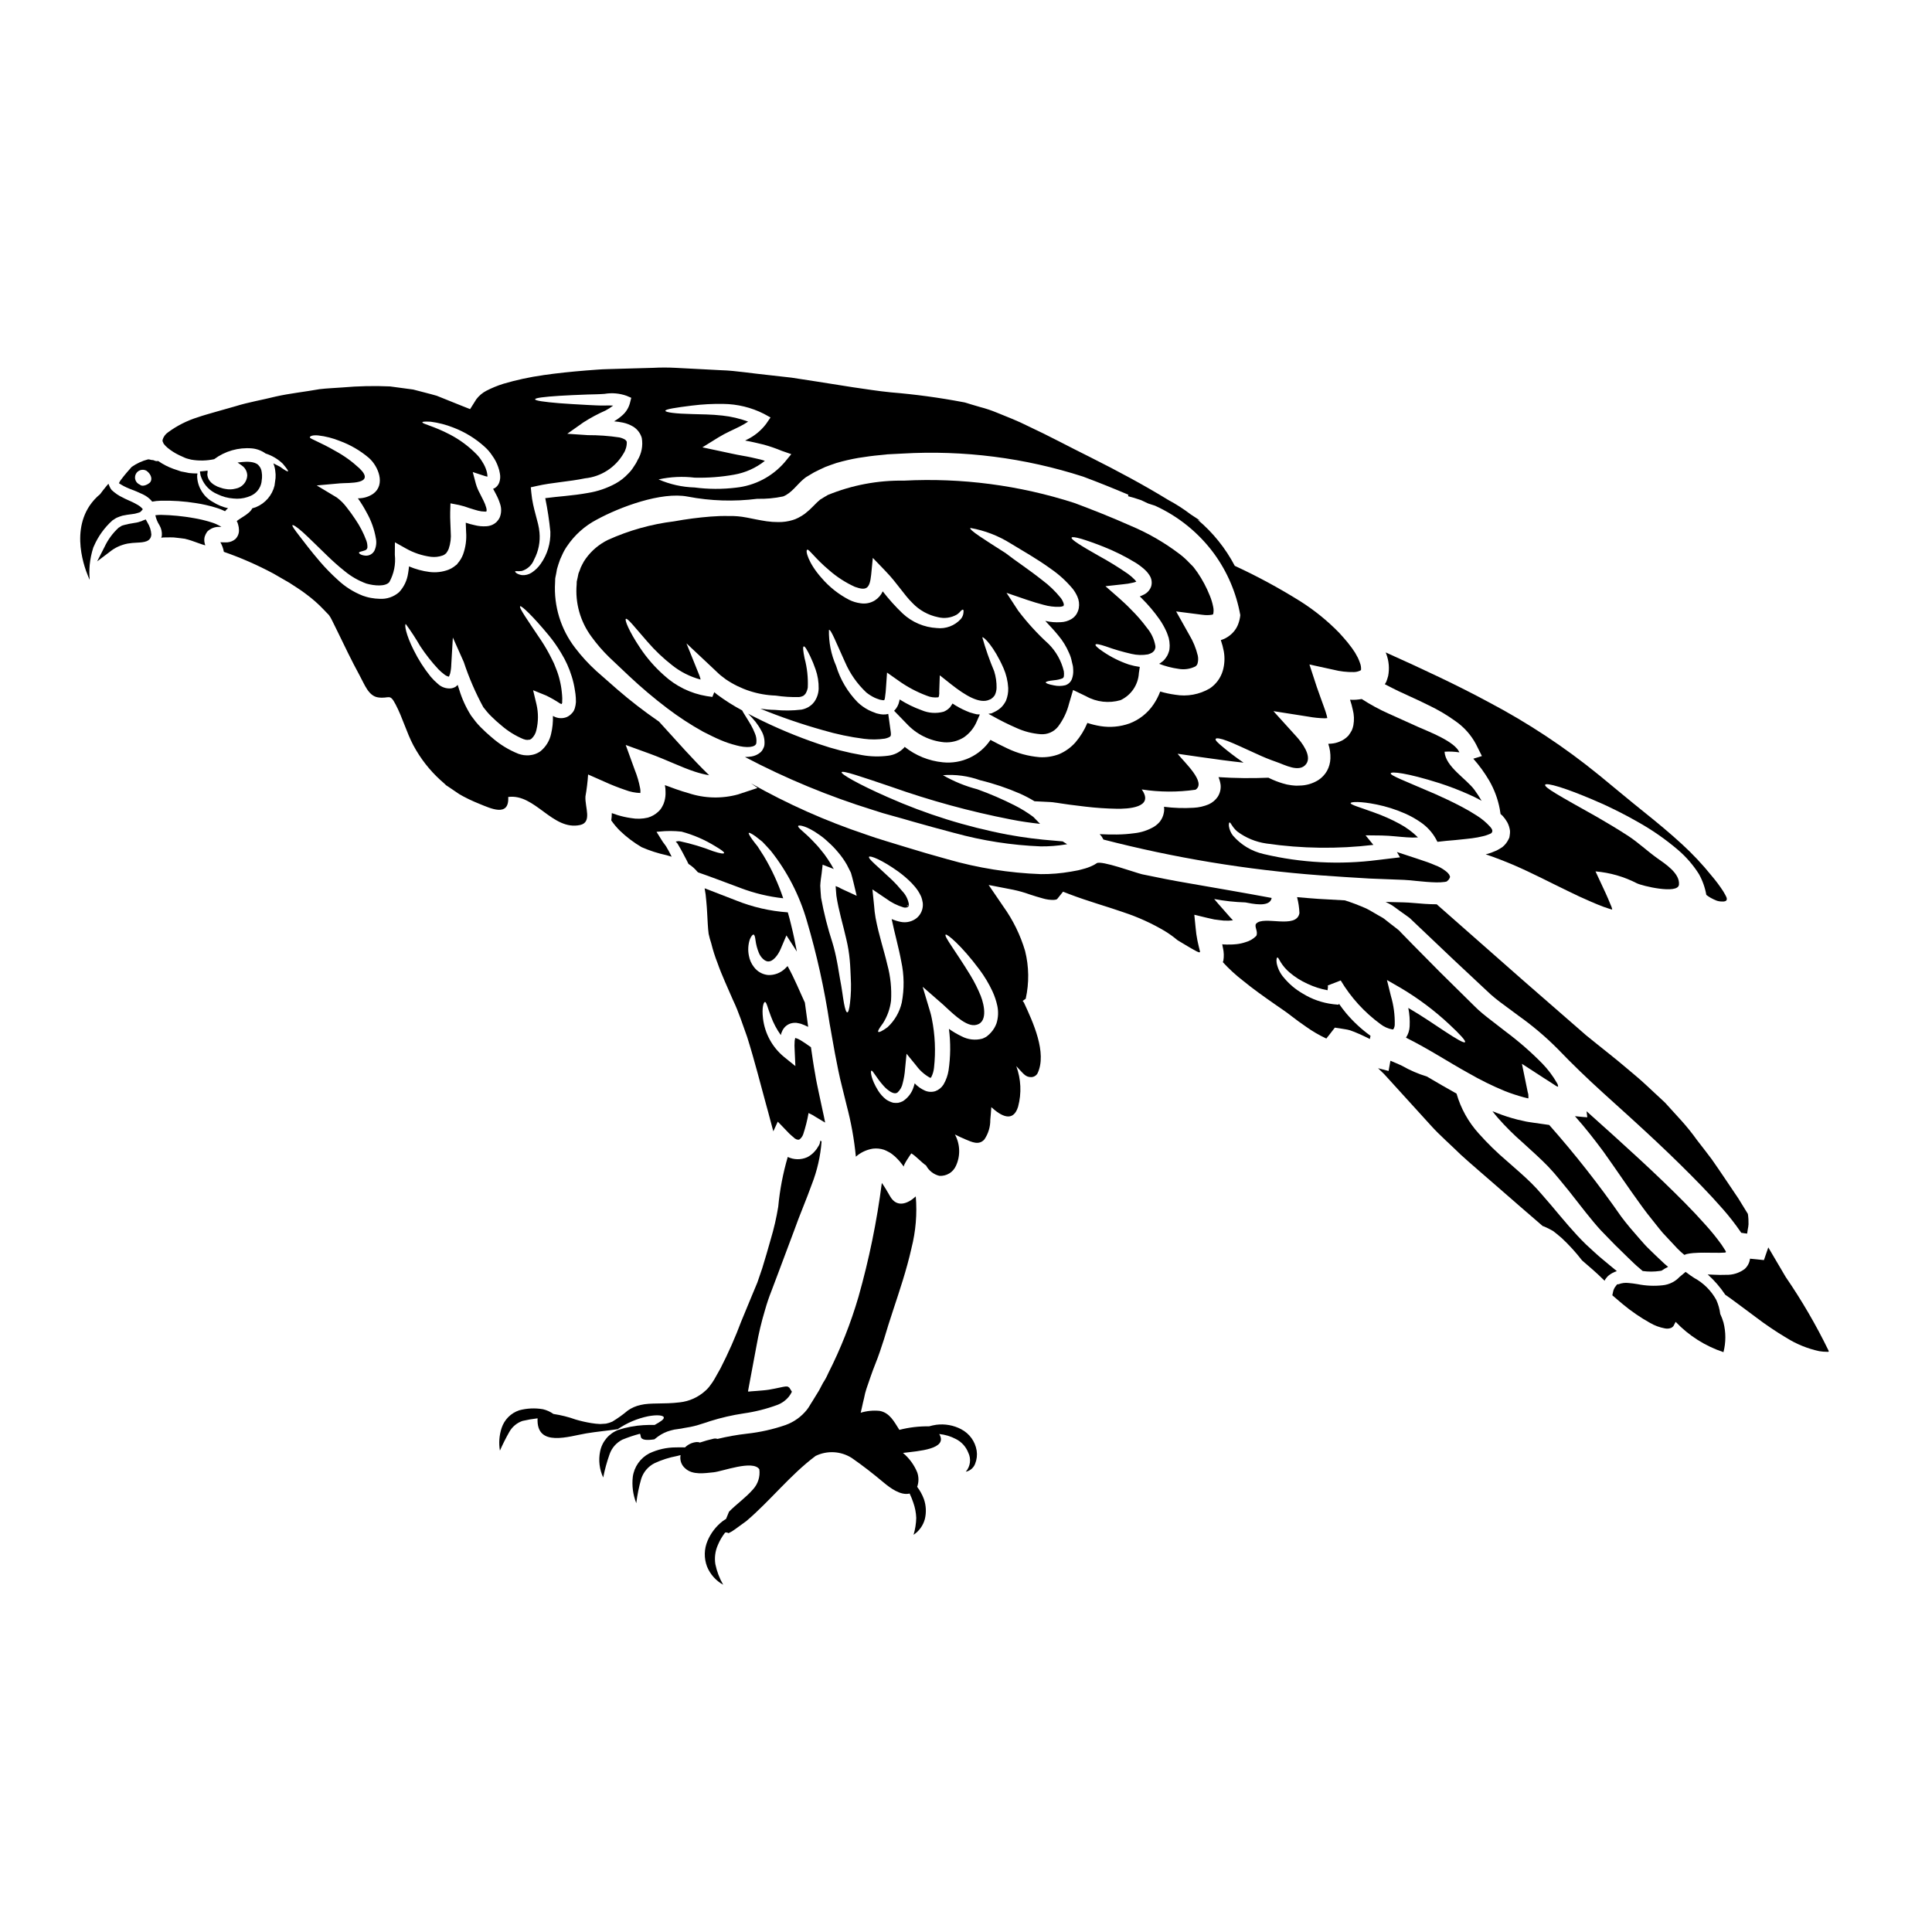
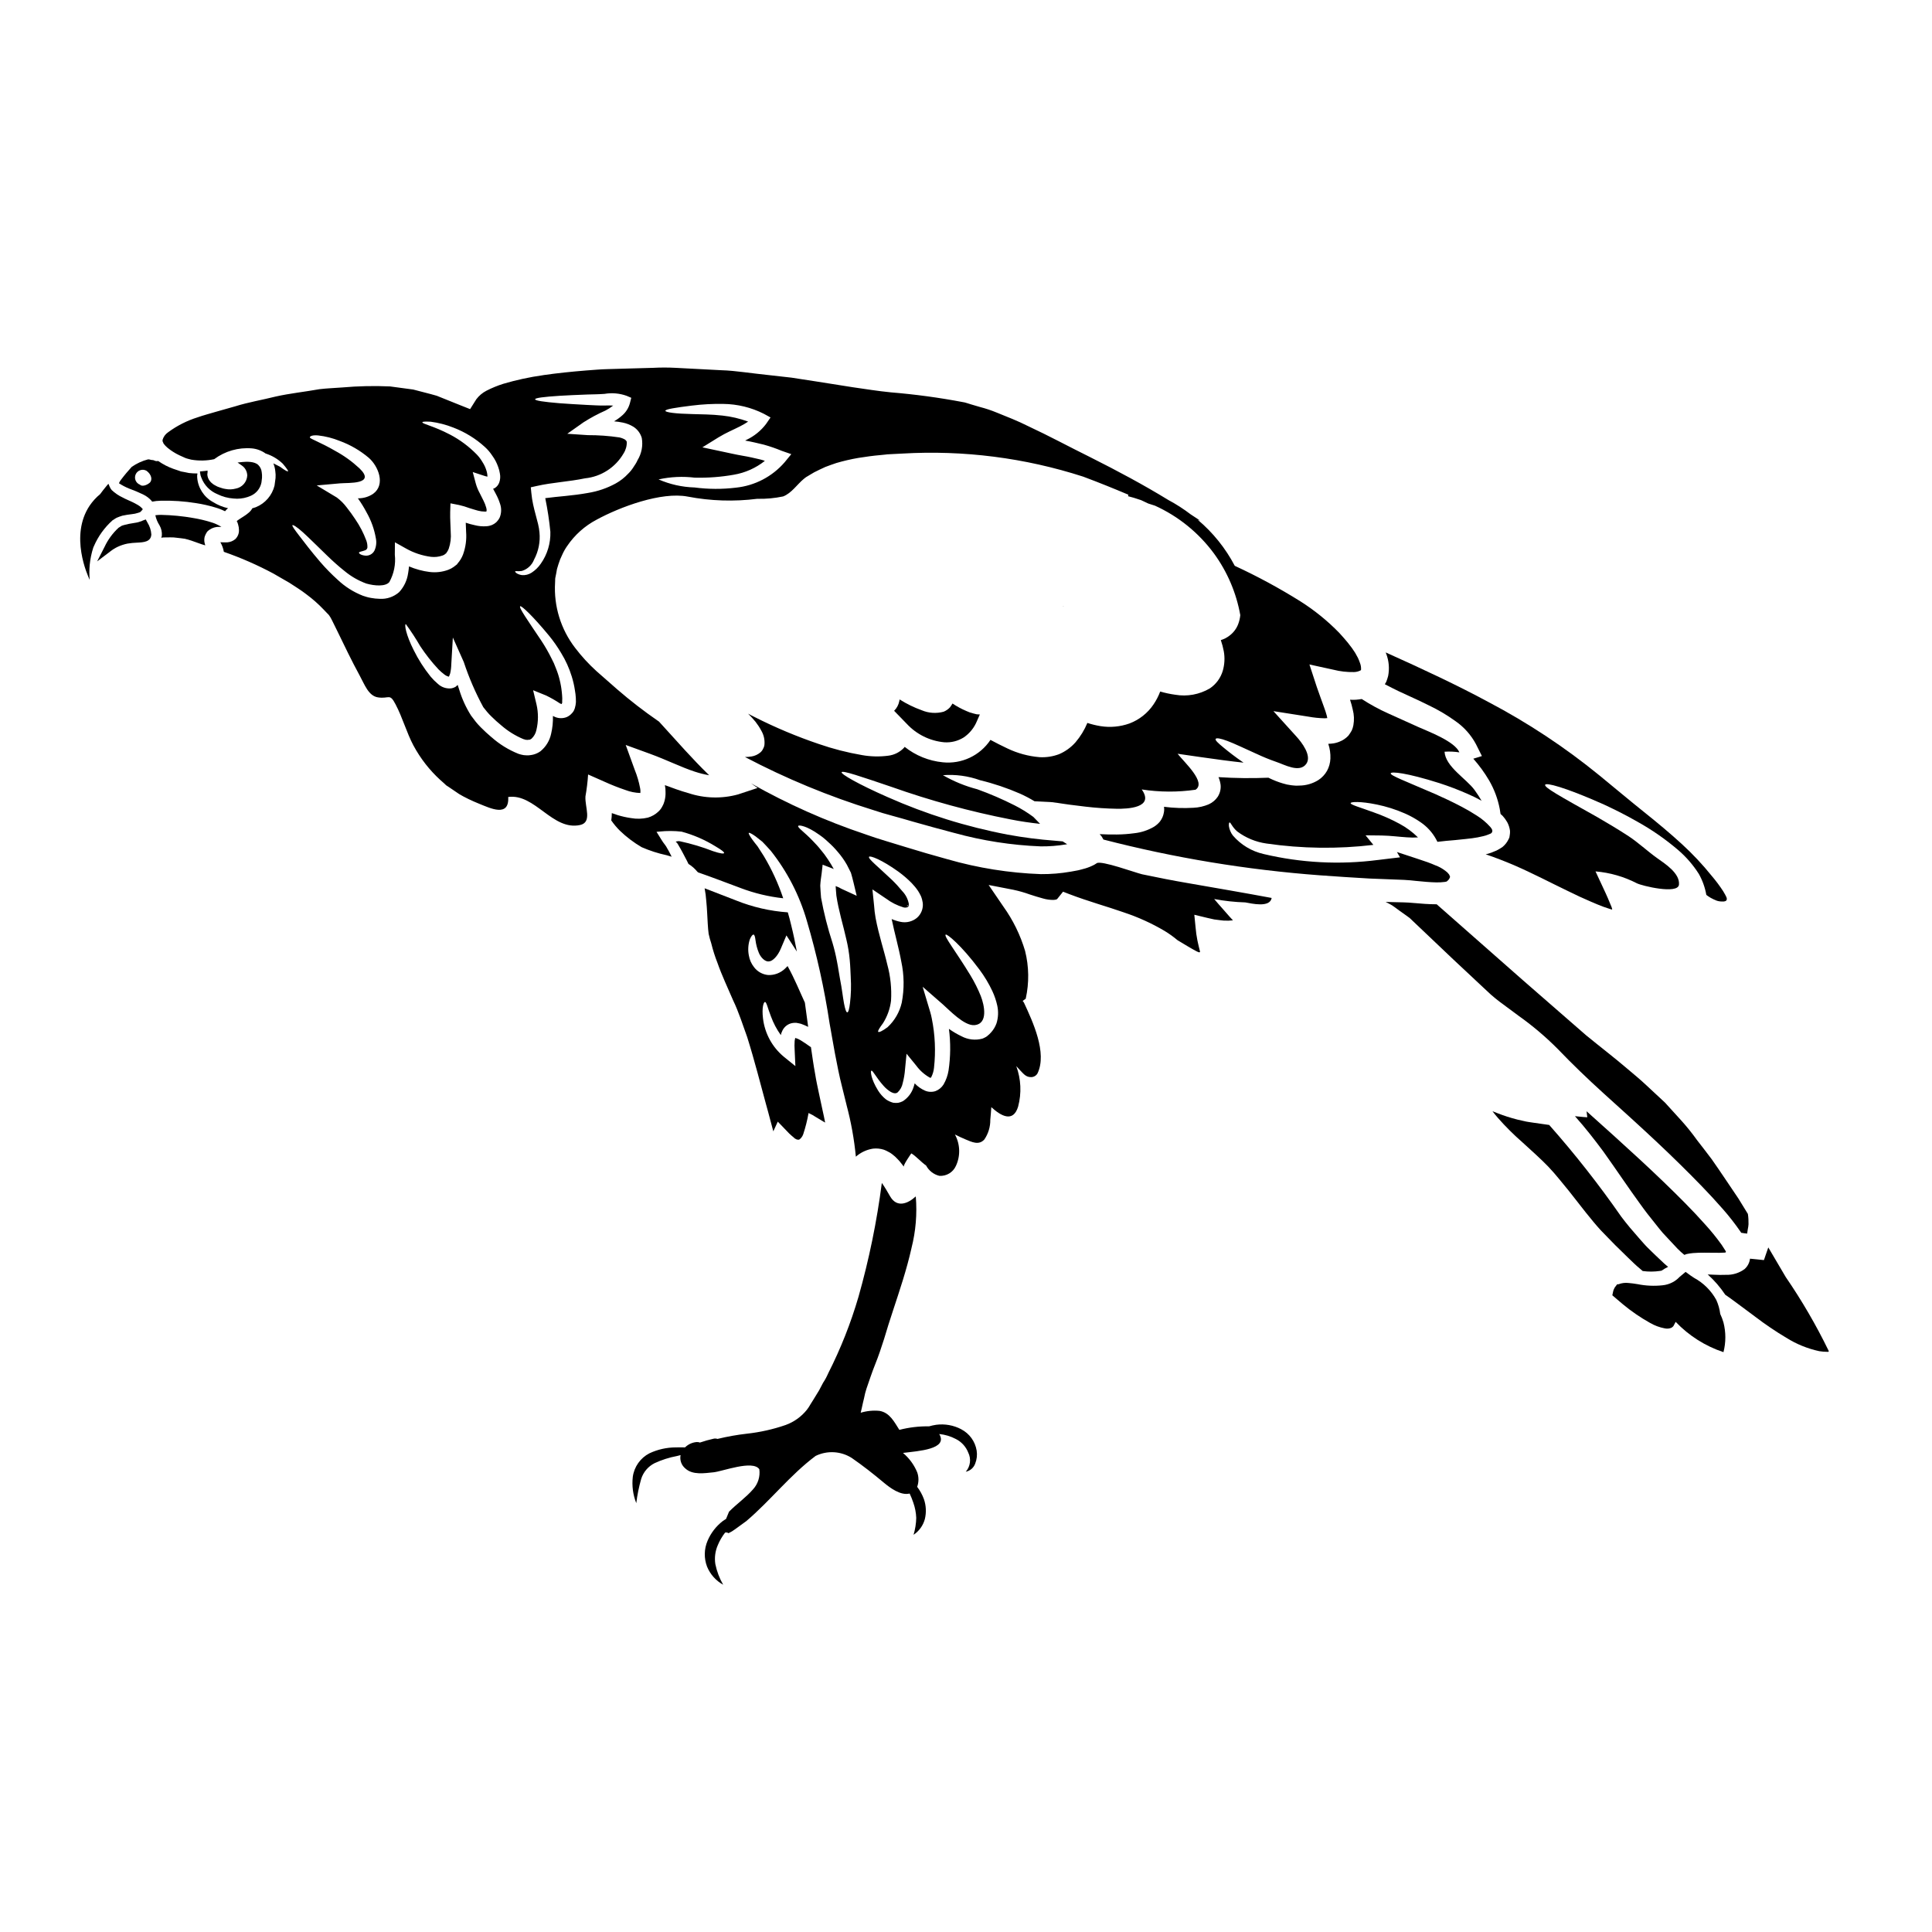
<svg xmlns="http://www.w3.org/2000/svg" fill="#000000" width="800px" height="800px" version="1.1" viewBox="144 144 512 512">
  <g>
    <path d="m588.56 474.91c0.57 0.586 1.176 1.137 1.816 1.648 0.219-0.074 0.414-0.145 0.582-0.215v-0.004c0.578-0.125 1.16-0.215 1.75-0.266 2.086-0.168 3.938-0.074 5.746-0.074 0.922 0.023 1.82 0 2.617-0.047 0.094 0 0.188-0.027 0.266-0.078 0.074-0.07 0.023-0.215 0-0.293l-0.27-0.434c-0.238-0.395-0.531-0.852-0.848-1.312l0.004 0.008c-1.363-1.898-2.84-3.711-4.414-5.434-3.269-3.688-7.031-7.422-11.078-11.328-4.051-3.906-8.414-7.902-13.047-12.098-2.332-2.098-4.723-4.25-7.18-6.449l-0.047-0.047c0.07 0.531 0.121 1.066 0.191 1.602-0.605 0-1.406-0.121-2.086-0.172l-1.18-0.117c2.832 3.176 5.285 6.352 7.519 9.359 3.613 5.066 6.691 9.699 9.578 13.652 1.434 2.012 2.836 3.828 4.219 5.512 0.68 0.828 1.312 1.695 1.992 2.449 0.68 0.75 1.332 1.434 1.969 2.109 0.629 0.672 1.289 1.371 1.898 2.027z" />
    <path d="m580.55 474.55c-0.789-0.789-1.48-1.648-2.254-2.5-1.527-1.723-3.106-3.566-4.633-5.602-5.891-8.473-12.27-16.594-19.109-24.324-1.359-0.191-2.836-0.414-4.242-0.605-0.852-0.145-1.672-0.215-2.5-0.438l-1.621-0.363c-1.891-0.477-3.746-1.074-5.555-1.793-0.395-0.145-0.75-0.293-1.117-0.438 0.438 0.559 0.875 1.137 1.359 1.672h-0.004c2.086 2.383 4.332 4.617 6.719 6.691 2.301 2.113 4.582 4.125 6.691 6.297 2.137 2.231 3.734 4.387 5.438 6.402 3.199 4.074 5.902 7.641 8.484 10.473 1.383 1.387 2.5 2.621 3.828 3.938l3.519 3.441c1.066 1.043 2.059 1.992 2.984 2.754 0.266 0.238 0.531 0.461 0.789 0.676v0.004c1.52 0.211 3.062 0.203 4.582-0.023l0.414-0.07h-0.004c0.559-0.383 1.145-0.723 1.75-1.02-0.367-0.293-0.727-0.582-1.043-0.875-0.703-0.68-1.434-1.359-2.184-2.062-0.754-0.703-1.516-1.484-2.293-2.234z" />
    <path d="m195.99 277.34c1.672 0.254 3.324 0.629 4.945 1.113 0.887 0.246 1.746 0.57 2.57 0.973 0.051 0.008 0.102 0.023 0.148 0.047 0.219-0.297 0.484-0.562 0.785-0.785-1.418-0.316-2.773-0.875-4.004-1.648-2.387-1.312-3.953-3.738-4.172-6.453-0.043-0.375-0.016-0.754 0.074-1.117-0.75 0.008-1.504-0.031-2.254-0.117-0.703-0.168-1.406-0.27-2.109-0.414-0.68-0.27-1.359-0.438-2.062-0.703-1.395-0.504-2.719-1.188-3.938-2.035-0.059-0.031-0.129-0.039-0.195-0.023-0.121 0-0.219 0.027-0.316 0.027-0.367 0-0.727-0.32-1.09-0.293s-0.754-0.219-1.141-0.172c-1.551 0.398-3.016 1.074-4.328 1.992-0.898 0.992-1.844 2.086-2.812 3.371l-0.004-0.004c-0.227 0.289-0.41 0.605-0.555 0.945v0.027c0.848 0.559 1.746 1.027 2.688 1.406 1.289 0.465 2.555 1 3.789 1.602 0.84 0.41 1.59 0.988 2.203 1.695 0.023 0.062 0.059 0.117 0.098 0.168 0.742-0.145 1.5-0.227 2.254-0.242 3.156-0.082 6.312 0.133 9.426 0.641zm-12.344-5.383c-0.875 0.727-2.062 1.02-2.57 0.484-0.527-0.207-0.945-0.625-1.156-1.148-0.207-0.527-0.188-1.117 0.055-1.629 0.242-0.512 0.684-0.898 1.227-1.07 0.539-0.176 1.125-0.113 1.617 0.164 1.336 0.957 1.672 2.445 0.828 3.199z" />
    <path d="m199.01 268.71-0.57 0.086c-0.305 0.051-0.602 0.07-0.93 0.094l-0.523 0.039 0.066 0.52v0.004c0.039 0.395 0.148 0.781 0.312 1.145 0.754 1.984 2.297 3.562 4.262 4.367 1.309 0.645 2.731 1.035 4.188 1.141 0.332 0.039 0.664 0.059 1 0.059 1.27 0.004 2.523-0.266 3.68-0.789 1.457-0.648 2.504-1.973 2.797-3.539l0.145-1.215v-0.004c0.031-0.5 0.004-1-0.078-1.496-0.07-0.699-0.379-1.352-0.871-1.852-0.98-1.051-3.262-0.93-4.219-0.836l-1.305 0.141 1.074 0.75v0.004c0.918 0.598 1.477 1.613 1.488 2.707-0.098 1.715-1.359 3.141-3.051 3.449-0.898 0.242-1.844 0.273-2.754 0.086l-0.586-0.113-0.926-0.293c-0.398-0.117-0.777-0.285-1.129-0.5-0.516-0.254-0.977-0.609-1.352-1.043-0.504-0.559-0.785-1.285-0.789-2.039l0.062-0.184z" />
    <path d="m511.39 324.65c-0.121 0.242-0.27 0.438-0.395 0.68 1.211 0.652 2.473 1.258 3.707 1.867 2.691 1.258 5.383 2.449 7.906 3.711h0.004c2.5 1.188 4.883 2.598 7.129 4.219 2.258 1.574 4.109 3.656 5.406 6.086l1.574 3.148-2.281 0.703c1.582 1.781 2.988 3.715 4.195 5.769 1.355 2.34 2.309 4.887 2.812 7.543 0.098 0.484 0.168 0.922 0.215 1.336 0.195 0.168 0.367 0.34 0.559 0.512h0.004c0.461 0.512 0.867 1.074 1.211 1.672 0.379 0.711 0.625 1.48 0.73 2.277 0.02 0.395-0.004 0.793-0.074 1.184-0.023 0.203-0.055 0.406-0.098 0.605l-0.27 0.555h0.004c-0.375 0.75-0.902 1.41-1.551 1.941-0.383 0.262-0.773 0.504-1.18 0.727-0.285 0.168-0.586 0.305-0.898 0.414-0.574 0.262-1.168 0.477-1.773 0.652-0.191 0.051-0.395 0.098-0.605 0.145 2.57 0.875 5.047 1.844 7.394 2.836 5.144 2.231 9.727 4.656 14.168 6.789 2.203 1.09 4.328 2.086 6.445 2.984 1.07 0.461 2.113 0.898 3.148 1.285l1.434 0.484 0.75 0.238 0.008 0.008c0.098 0.055 0.211-0.043 0.168-0.148 0 0-0.098-0.34-0.168-0.531-0.094-0.254-0.199-0.504-0.316-0.75-0.414-0.996-0.789-1.941-1.262-2.938-0.898-1.938-1.793-3.852-2.664-5.723 3.824 0.32 7.547 1.391 10.957 3.148 1.262 0.656 10.891 3.008 11.16 0.367 0.293-3.031-3.734-5.578-5.82-7.059-2.57-1.844-4.996-4.125-7.543-5.797-3.082-2.012-5.902-3.66-8.367-5.094-9.941-5.578-14.062-7.832-13.727-8.535 0.238-0.559 4.801 0.461 15.449 5.188 2.641 1.234 5.648 2.691 8.992 4.609v0.004c3.859 2.141 7.488 4.668 10.84 7.539 2.125 1.828 3.965 3.961 5.461 6.328 0.961 1.719 1.629 3.59 1.965 5.531 0.359 0.273 0.73 0.523 1.117 0.754 0.508 0.285 1.031 0.535 1.574 0.75 0.449 0.16 0.926 0.242 1.402 0.242 0.18 0.012 0.359 0.012 0.535 0l0.34-0.07v-0.004c0.238-0.051 0.418-0.242 0.461-0.484 0.023-0.234-0.027-0.473-0.145-0.68l-0.293-0.582c-0.121-0.238-0.363-0.605-0.535-0.922-0.922-1.414-1.934-2.766-3.031-4.051-2.406-2.992-5.039-5.797-7.871-8.391-3.031-2.785-6.426-5.625-10.164-8.609-3.734-2.984-7.613-6.254-11.762-9.652v0.004c-9.105-7.43-18.938-13.93-29.34-19.402-8.266-4.465-17.387-8.73-27.258-13.164 0.047 0.145 0.121 0.266 0.168 0.438 0.691 1.848 0.859 3.852 0.484 5.793-0.137 0.516-0.297 1.02-0.488 1.52z" />
    <path d="m501.77 329.43c0.297 0.863 0.539 1.746 0.727 2.641 0.355 1.34 0.41 2.738 0.168 4.102-0.09 0.484-0.234 0.957-0.434 1.406-0.27 0.492-0.578 0.961-0.922 1.406-0.676 0.711-1.504 1.262-2.426 1.602-0.668 0.266-1.371 0.43-2.086 0.484-0.293 0.023-0.531 0.051-0.789 0.051 0.426 1.266 0.617 2.598 0.562 3.934-0.051 1.129-0.355 2.234-0.898 3.227-0.559 0.988-1.352 1.832-2.309 2.449-1.512 0.941-3.258 1.445-5.039 1.453l-0.75 0.023-0.461-0.023c-0.316-0.047-0.535-0.023-0.945-0.094h-0.004c-0.758-0.09-1.504-0.254-2.231-0.488-1.199-0.355-2.367-0.812-3.496-1.359l-0.289-0.145h0.004c-4.414 0.188-8.832 0.137-13.238-0.152 0.27 0.645 0.457 1.32 0.555 2.016 0.121 1.133-0.16 2.269-0.785 3.223-0.582 0.84-1.379 1.512-2.305 1.941-1.297 0.559-2.688 0.879-4.102 0.941-2.606 0.156-5.219 0.07-7.809-0.262 0.082 0.531 0.066 1.074-0.047 1.598-0.152 0.852-0.512 1.648-1.043 2.332-0.441 0.531-0.965 0.988-1.551 1.355-1.602 0.941-3.391 1.531-5.238 1.723-1.527 0.207-3.066 0.32-4.609 0.336-1.527 0.027-3.031-0.023-4.559-0.094 0.191 0.215 0.395 0.438 0.582 0.699 0.121 0.219 0.27 0.461 0.414 0.727v0.004c18.812 4.863 38.023 8.035 57.398 9.48 4.539 0.316 8.898 0.629 13.094 0.852 2.086 0.07 4.148 0.168 6.16 0.242 0.996 0.047 2.016 0.094 3.008 0.117 1.18 0.051 2.16 0.168 3.148 0.27 1.918 0.191 3.758 0.367 5.434 0.395 0.746 0.012 1.492-0.027 2.231-0.125 0.727-0.191 0.316 0.047 0.75-0.34l0.004 0.004c0.27-0.223 0.473-0.516 0.582-0.852 0.074-0.145 0.074-0.238-0.121-0.605-0.039-0.117-0.105-0.227-0.195-0.316-0.227-0.309-0.504-0.574-0.82-0.785-0.832-0.656-1.762-1.172-2.758-1.527-0.676-0.27-1.09-0.488-1.969-0.789l-2.789-0.945c-1.82-0.582-3.59-1.18-5.379-1.77l0.824 1.41-3.078 0.363c-0.922 0.098-1.848 0.219-2.789 0.34l-0.004-0.004c-10.102 1.309-20.355 0.773-30.266-1.574-3.18-0.719-6.047-2.445-8.172-4.922-0.551-0.73-0.91-1.59-1.043-2.496-0.023-0.582 0.023-0.898 0.168-0.949 0.316-0.094 0.629 1.18 2.062 2.402h0.004c2.262 1.688 4.914 2.781 7.711 3.176 9.387 1.363 18.918 1.488 28.34 0.363l-2.07-2.535 4.246 0.047c2.473 0.047 4.68 0.363 6.715 0.484 0.977 0.082 1.957 0.09 2.934 0.023-1.449-1.434-3.102-2.652-4.898-3.613-2.156-1.168-4.402-2.164-6.715-2.981-3.906-1.434-6.297-2.062-6.234-2.5 0.051-0.363 2.598-0.508 6.84 0.363 2.57 0.516 5.078 1.309 7.481 2.359 1.52 0.66 2.973 1.473 4.328 2.426 1.625 1.125 2.973 2.606 3.938 4.328l0.414 0.789c1.527-0.191 3.148-0.34 4.68-0.461l2.812-0.293c0.559-0.047 1.113-0.121 1.672-0.191 1.004-0.129 2-0.312 2.984-0.559 0.43-0.098 0.852-0.23 1.258-0.395 0.188-0.055 0.367-0.129 0.535-0.219 0.145-0.07 0.094-0.023 0.168-0.07h0.004c0.273-0.137 0.445-0.422 0.438-0.73-0.008-0.152-0.051-0.301-0.125-0.438-0.121-0.215-0.27-0.418-0.434-0.605-1.047-1.168-2.258-2.18-3.59-3.008-1.312-0.852-2.641-1.625-3.938-2.301-2.57-1.359-4.949-2.453-7.012-3.375-8.363-3.613-11.977-4.949-11.832-5.512 0.121-0.512 4.074-0.195 12.949 2.617l0.004 0.004c2.562 0.828 5.078 1.793 7.539 2.883 1.18 0.508 2.363 1.09 3.59 1.77-0.535-0.898-1.141-1.871-1.871-2.863-2.203-3.008-7.711-6.16-7.949-10.141v0.008c1.316-0.09 2.637-0.031 3.938 0.172-1.211-2.914-8.199-5.512-10.891-6.719-2.496-1.141-5.117-2.301-7.902-3.566h-0.004c-2.457-1.098-4.824-2.387-7.082-3.852-0.535 0.094-1.043 0.145-1.574 0.191s-1.039 0.016-1.527-0.008z" />
    <path d="m199.75 282.34c-1.449-0.445-2.93-0.793-4.426-1.043-2.867-0.512-5.769-0.793-8.68-0.852-0.496 0.004-0.988 0.039-1.477 0.098 0.203 0.957 0.582 1.871 1.113 2.695 0.48 0.832 0.691 1.793 0.605 2.754-0.023 0.145-0.098 0.34-0.145 0.512l0.535-0.074c0.605 0 1.234 0 1.867-0.023h-0.004c0.609-0.012 1.219 0.027 1.82 0.121l1.723 0.215 0.238 0.023 0.242 0.051 0.121 0.047 0.508 0.121c0.34 0.094 0.652 0.191 0.945 0.293 1.234 0.414 2.363 0.875 3.422 1.18 0.07 0.023 0.168 0.023 0.242 0.047l0.004 0.004c-0.117-0.312-0.199-0.641-0.242-0.973-0.051-0.457-0.02-0.914 0.098-1.359 0.148-0.43 0.352-0.836 0.605-1.211l0.047-0.047 0.047-0.074c0.871-0.84 2.047-1.281 3.254-1.215h0.461c-0.91-0.566-1.895-1-2.926-1.289z" />
-     <path d="m465.15 306.92c0.215-0.07 0.34-0.117 0.34-0.145l0.023-0.047h-0.004c0.137-0.625 0.137-1.27 0-1.895-0.199-1.02-0.5-2.016-0.895-2.977-0.863-2.168-1.961-4.234-3.277-6.16-0.34-0.484-0.676-0.949-0.969-1.312l-0.316-0.363-0.848-0.848c-0.801-0.863-1.676-1.652-2.617-2.363-4.012-3.047-8.398-5.574-13.047-7.516-4.777-2.133-10.039-4.219-14.867-6.016-14.559-4.691-29.852-6.691-45.129-5.902-6.914-0.113-13.777 1.184-20.176 3.805l-1.18 0.703-0.582 0.367-0.141 0.07-0.074 0.047h-0.004c-0.59 0.492-1.148 1.016-1.672 1.574-0.734 0.777-1.523 1.5-2.363 2.16-0.566 0.422-1.164 0.793-1.793 1.113-0.258 0.137-0.52 0.258-0.789 0.363l-0.629 0.215v0.004c-1.25 0.391-2.551 0.578-3.859 0.559-1.051 0.004-2.106-0.07-3.148-0.219-1.941-0.293-3.711-0.68-5.332-0.996v0.004c-1.527-0.301-3.078-0.434-4.633-0.395-1.617-0.035-3.234 0.016-4.848 0.145-3.246 0.258-6.477 0.68-9.68 1.266-6.059 0.742-11.969 2.402-17.531 4.918-2.332 1.141-4.348 2.84-5.867 4.949-0.363 0.496-0.68 1.02-0.949 1.574-0.285 0.508-0.512 1.043-0.68 1.602l-0.316 0.789-0.219 1.066-0.238 1.066-0.023 0.75c-0.422 4.93 0.965 9.844 3.902 13.824 1.414 1.957 2.996 3.789 4.727 5.477 1.82 1.723 3.59 3.398 5.309 5.019 3.219 3.023 6.594 5.871 10.109 8.535 3.008 2.281 6.172 4.348 9.469 6.18 1.551 0.789 3.223 1.625 4.559 2.184v0.004c1.363 0.586 2.777 1.062 4.219 1.426 2.644 0.75 5.285 0.605 5.332-0.699 0.09-0.852-0.047-1.715-0.395-2.5-0.301-0.766-0.66-1.512-1.066-2.231-1.18-2.012-2.062-3.269-2.301-3.828-2.336-1.246-4.57-2.664-6.691-4.246-0.27-0.219-0.461-0.395-0.699-0.582l-0.512 1.258-1.504-0.215c-4.234-0.703-8.168-2.625-11.324-5.531-2.418-2.141-4.543-4.582-6.332-7.273-2.984-4.465-4.125-7.422-3.758-7.664 0.438-0.293 2.363 2.227 5.746 6.086 1.961 2.269 4.137 4.34 6.5 6.184 2.231 1.781 4.805 3.078 7.562 3.809-0.082-0.379-0.195-0.754-0.336-1.113l-3.418-8.484 6.789 6.375c0.582 0.559 1.18 1.09 1.742 1.648 0.562 0.559 1.285 0.996 1.918 1.527 3.906 2.648 8.48 4.137 13.195 4.293 2.047 0.312 4.113 0.441 6.184 0.395 0.324-0.027 0.645-0.109 0.945-0.242 0.074-0.051 0.293-0.168 0.242-0.098l0.508-0.508c0.32-0.508 0.535-1.078 0.629-1.672 0.117-2.617-0.168-5.234-0.844-7.762-0.395-1.918-0.512-3.082-0.219-3.148 0.293-0.066 0.852 0.852 1.723 2.644 0.531 1.117 1 2.266 1.402 3.438 0.578 1.645 0.859 3.379 0.824 5.117-0.035 1.266-0.449 2.488-1.18 3.519l-0.488 0.559c-0.297 0.285-0.621 0.535-0.969 0.754-0.598 0.355-1.254 0.602-1.941 0.723-2.328 0.281-4.676 0.305-7.008 0.074-1.293-0.023-2.578-0.129-3.856-0.312 5.422 2.215 10.969 4.117 16.609 5.699 3.555 1.047 7.188 1.809 10.863 2.277 1.832 0.238 3.688 0.223 5.512-0.051 0.789-0.168 1.457-0.484 1.504-0.699 0.098-0.145 0.145-0.438 0.047-1.141l-0.652-4.703v-0.004c-0.449 0.129-0.918 0.176-1.383 0.148-0.398-0.016-0.793-0.07-1.18-0.172l-0.371-0.09-0.293-0.07-0.215-0.098c-0.598-0.203-1.18-0.449-1.746-0.73-1.062-0.547-2.039-1.242-2.91-2.062-2.656-2.719-4.621-6.035-5.723-9.672-1.324-3-1.973-6.254-1.895-9.531 0.535-0.191 1.848 3.246 4.269 8.562h0.004c1.305 3.031 3.219 5.762 5.621 8.023 0.688 0.555 1.438 1.027 2.234 1.406 0.402 0.18 0.812 0.332 1.234 0.461l0.121 0.051 0.145 0.023 0.414 0.07h0.004c0.141 0.039 0.289 0.055 0.434 0.051 0.066-0.004 0.129-0.012 0.191-0.027-0.023-0.098 0.145-0.242 0.168-0.582 0.16-1.062 0.266-2.133 0.316-3.203l0.242-3.516 2.957 2.086c2.324 1.676 4.863 3.031 7.547 4.035 0.957 0.406 2 0.559 3.031 0.438 0.121-0.098 0.121 0.023 0.215-0.293h0.004c0.086-0.438 0.113-0.883 0.082-1.324l0.145-4.219 3.055 2.426c3.613 2.836 7.543 5.309 10.164 4.004 0.605-0.195 0.508-0.367 0.789-0.488l-0.004-0.004c0.211-0.199 0.398-0.418 0.559-0.652 0.305-0.613 0.469-1.285 0.484-1.969 0.027-1.488-0.188-2.969-0.633-4.391-1.234-2.93-2.289-5.934-3.148-8.996 0.32-0.242 3.059 2.363 5.606 8.148 0.73 1.664 1.156 3.445 1.258 5.262 0.047 1.172-0.16 2.336-0.605 3.422-0.309 0.609-0.707 1.176-1.18 1.672-0.492 0.477-1.059 0.875-1.672 1.18l-0.703 0.34-0.07 0.047h-0.047l-0.027 0.023-0.191 0.074h-0.023l-0.258 0.023-0.461 0.098 0.996 0.531c2.086 1.18 4.231 2.25 6.43 3.207 2.012 0.918 4.168 1.477 6.375 1.648 1.793 0.148 3.539-0.605 4.656-2.016 1.363-1.816 2.352-3.883 2.906-6.086l1.066-3.613 3.422 1.648c2.789 1.57 6.098 1.945 9.168 1.043 2.82-1.324 4.684-4.09 4.848-7.203l0.242-1.602h0.004c-0.977-0.133-1.941-0.344-2.887-0.629-2.402-0.812-4.688-1.945-6.789-3.371-1.48-0.996-2.184-1.648-2.062-1.918 0.121-0.27 1.113-0.047 2.754 0.484v0.004c2.231 0.805 4.508 1.469 6.82 1.988 1.418 0.332 2.891 0.371 4.328 0.121 0.27-0.121 0.68-0.191 0.789-0.316 0.105-0.121 0.145 0 0.344-0.168l0.531-0.484c-0.07-0.023 0.219-0.344 0.219-0.535 0.023-0.117 0.055-0.227 0.094-0.34l-0.023-0.438c-0.309-1.738-1.07-3.367-2.207-4.723-1.297-1.758-2.734-3.41-4.293-4.945-1.043-1.09-2.156-2.109-3.223-3.055l-3.496-3.059 4.609-0.508c0.914-0.074 1.824-0.223 2.715-0.438 0.293-0.062 0.578-0.152 0.852-0.27-0.117-0.172-0.25-0.332-0.395-0.48-0.555-0.582-1.164-1.109-1.816-1.578-2.508-1.738-5.106-3.34-7.785-4.797-4.582-2.598-7.394-4.328-7.152-4.801 0.242-0.473 3.344 0.395 8.34 2.363v-0.004c2.996 1.18 5.883 2.617 8.633 4.297 0.859 0.539 1.672 1.156 2.426 1.84 0.477 0.438 0.895 0.934 1.238 1.48 0.57 0.855 0.738 1.918 0.461 2.91-0.32 0.949-1 1.734-1.895 2.184-0.371 0.188-0.75 0.359-1.137 0.508 0.168 0.168 0.395 0.34 0.555 0.535 1.711 1.699 3.266 3.543 4.656 5.512 0.691 0.992 1.293 2.047 1.793 3.148 0.27 0.535 0.438 1.18 0.656 1.77h0.004c0.164 0.66 0.25 1.336 0.262 2.016-0.023 0.395-0.023 0.723-0.07 1.09-0.047 0.367-0.219 0.75-0.34 1.113-0.129 0.352-0.309 0.676-0.535 0.973-0.223 0.348-0.488 0.664-0.785 0.945l-0.582 0.438c-0.148 0.125-0.312 0.23-0.484 0.316 1.645 0.641 3.363 1.09 5.117 1.332 1.523 0.277 3.094 0.055 4.481-0.629 0.324-0.207 0.551-0.543 0.617-0.922 0.16-0.645 0.168-1.316 0.027-1.969-0.469-1.941-1.234-3.801-2.269-5.508l-3.469-6.184 7.008 0.898v-0.004c0.812 0.121 1.641 0.117 2.453-0.016zm-66.52 1.117v0.004c-1.609 1.777-3.977 2.672-6.356 2.398-3.379-0.184-6.582-1.547-9.055-3.856-1.906-1.82-3.672-3.785-5.285-5.871-0.449 0.988-1.176 1.82-2.086 2.402-1.145 0.711-2.504 0.977-3.832 0.754-1.027-0.137-2.027-0.438-2.957-0.898-2.805-1.449-5.301-3.426-7.348-5.82-3.469-3.879-4.387-7.344-3.758-7.477 0.484-0.145 2.039 2.301 5.773 5.434l-0.004-0.004c2.043 1.797 4.34 3.281 6.816 4.41 3.031 1.09 3.938 0.559 4.328-3.176l0.438-4.488 3.035 3.148 0.434 0.461c2.938 3.031 4.852 6.234 7.035 8.344h-0.004c1.828 1.918 4.195 3.231 6.789 3.762 1.668 0.414 3.426 0.18 4.926-0.66 0.406-0.258 0.77-0.586 1.066-0.965 0.27-0.27 0.461-0.395 0.605-0.367 0.145 0.027 0.191 0.242 0.145 0.68-0.027 0.66-0.277 1.289-0.707 1.789zm29.633-8.031v0.004c0.496 0.637 0.91 1.328 1.238 2.062 0.441 0.965 0.578 2.039 0.391 3.082-0.051 0.168-0.051 0.293-0.121 0.508-0.121 0.359-0.277 0.711-0.461 1.043-0.348 0.555-0.82 1.023-1.383 1.359-0.855 0.504-1.82 0.789-2.812 0.82-1.375 0.094-2.758-0.02-4.102-0.336 1.18 1.285 2.402 2.547 3.469 3.883v-0.004c1.16 1.379 2.106 2.926 2.812 4.582 0.352 0.742 0.605 1.523 0.754 2.328 0.098 0.395 0.168 0.789 0.27 1.137 0.098 0.512 0.047 0.727 0.098 1.094v0.004c0.043 0.801-0.074 1.605-0.344 2.359-0.305 0.809-0.969 1.43-1.797 1.676-0.969 0.23-1.98 0.238-2.953 0.027-1.434-0.27-2.184-0.559-2.184-0.789 0-0.227 0.828-0.434 2.231-0.578 0.746-0.062 1.48-0.227 2.18-0.488 0.227-0.117 0.379-0.348 0.395-0.605 0.051-0.434 0.043-0.875-0.023-1.309-0.648-2.727-2.043-5.223-4.027-7.203-2.949-2.68-5.641-5.629-8.051-8.805l-3.106-4.75 5.457 1.867c1.457 0.484 2.914 0.945 4.363 1.312v-0.004c1.371 0.398 2.797 0.578 4.223 0.531 0.34 0 0.68-0.074 0.996-0.215 0 0 0-0.023 0.023 0 0.023-0.047 0.023-0.047 0.047-0.047 0.027-0.07 0.047-0.145 0.051-0.223 0.145-0.098-0.191-1.113-0.828-1.918v0.004c-1.414-1.75-3.043-3.316-4.848-4.656-3.637-2.887-7.012-5.066-9.75-7.199-5.902-3.758-9.629-6.09-9.336-6.648 3.809 0.664 7.449 2.066 10.723 4.125 3.031 1.867 6.859 3.977 10.629 6.715h-0.004c2.16 1.484 4.106 3.258 5.781 5.269z" />
    <path d="m593.68 446.07c-1.258-1.754-2.609-3.438-4.051-5.043-1.453-1.574-2.91-3.199-4.363-4.801-1.625-1.504-3.246-3.008-4.871-4.535-1.625-1.527-3.375-2.984-5.141-4.465s-3.519-2.961-5.383-4.414c-1.867-1.453-3.688-2.984-5.555-4.465-1.82-1.602-3.66-3.176-5.481-4.777-3.688-3.199-7.418-6.445-11.184-9.746-7.445-6.559-15.082-13.285-22.914-20.18h-0.098c-2.035 0-4.027-0.168-5.965-0.34-0.949-0.07-1.941-0.168-2.719-0.168l-3.031-0.07c-0.555-0.027-1.137-0.027-1.719-0.051 0.629 0.34 1.281 0.629 1.867 1.02 0.582 0.391 1.18 0.852 1.77 1.285 0.59 0.438 1.211 0.871 1.844 1.309l0.922 0.68 0.828 0.789c1.066 1.02 2.207 2.086 3.344 3.176 2.277 2.156 4.703 4.461 7.277 6.91 2.519 2.363 5.164 4.824 7.949 7.441 0.684 0.66 1.387 1.316 2.113 1.969 0.723 0.656 1.43 1.18 2.227 1.824 1.625 1.18 3.273 2.426 4.973 3.684l-0.004 0.004c3.758 2.656 7.281 5.633 10.523 8.898 3.906 4.074 7.871 7.871 12.051 11.668 2.453 2.203 4.852 4.387 7.18 6.5 4.656 4.242 9.055 8.34 13.117 12.344 4.066 4.004 7.871 7.871 11.305 11.809l0.004-0.004c1.711 1.941 3.305 3.981 4.773 6.109 0.062 0.086 0.117 0.176 0.168 0.266l0.898 0.145 0.438 0.047v0.004c0.078 0.016 0.16 0.023 0.242 0.023 0.07-0.395 0.121-0.789 0.168-1.137h0.004c0.098-0.441 0.16-0.887 0.191-1.336 0-0.461 0-0.922-0.023-1.359-0.023-0.461-0.074-0.922-0.145-1.379-0.852-1.359-1.672-2.715-2.523-4.102-2.328-3.418-4.629-6.934-7.086-10.426-1.301-1.711-2.59-3.406-3.922-5.106z" />
    <path d="m400.06 332.41c-1.273-0.543-2.488-1.199-3.637-1.969-0.191 0.34-0.438 0.676-0.652 0.992h-0.004c-0.469 0.516-1.051 0.918-1.699 1.18-1.93 0.523-3.977 0.387-5.816-0.395-2.047-0.734-4.008-1.695-5.844-2.859-0.051 0.172-0.051 0.32-0.098 0.512h-0.004c-0.188 0.926-0.645 1.777-1.309 2.449 0 0.023-0.023 0.023-0.047 0.047l3.32 3.422v-0.004c2.598 2.82 6.148 4.574 9.965 4.926 1.816 0.129 3.625-0.324 5.168-1.289 1.582-1.082 2.805-2.609 3.516-4.387l0.75-1.695-0.848-0.047-0.949-0.242 0.004-0.004c-0.625-0.145-1.234-0.359-1.816-0.637z" />
    <path d="m425.84 304.57c-0.02 0-0.035 0.012-0.047 0.023-0.023 0.055-0.023 0.113 0 0.168 0.027-0.059 0.043-0.125 0.047-0.191z" />
    <path d="m173.81 281.9 0.816-0.523 0.285-0.16h-0.004c0.496-0.215 1.004-0.398 1.523-0.555 0.887-0.191 1.68-0.309 2.438-0.395 0.598-0.051 1.188-0.176 1.754-0.367 0.125-0.023 0.246-0.062 0.359-0.121 0.117-0.027 0.297-0.133 0.602-0.512l0.262-0.32-0.27-0.316v0.004c-0.309-0.332-0.668-0.609-1.062-0.824-0.777-0.453-1.582-0.855-2.41-1.203-0.34-0.148-0.68-0.309-1.012-0.461l-0.562-0.293c-1.07-0.496-2.051-1.16-2.91-1.969-0.242-0.281-0.438-0.605-0.574-0.953l-0.316-0.738-0.516 0.613c-0.543 0.645-1.121 1.387-1.688 2.156-1.055 0.871-1.984 1.887-2.754 3.019-5.379 8-0.531 18.566 0 19.68v0.004c-0.117-1.312-0.117-2.629 0-3.938 0.152-1.578 0.473-3.137 0.961-4.644l0.152-0.332c1.125-2.613 2.805-4.949 4.926-6.852z" />
    <path d="m182.63 281.66-0.789 0.289v-0.004c-0.098 0.039-0.191 0.086-0.277 0.141-0.605 0.238-1.238 0.402-1.883 0.484l-0.473 0.082c-0.703 0.102-1.402 0.242-2.094 0.426l-0.457 0.125-0.395 0.129c-0.129 0.078-0.344 0.211-0.465 0.297l-0.395 0.242 0.004 0.004c-1.547 1.43-2.801 3.141-3.695 5.047l-1.969 3.856 3.457-2.621c0.613-0.488 1.281-0.906 1.988-1.242 0.828-0.387 1.695-0.672 2.586-0.852 0.848-0.141 1.707-0.227 2.562-0.254 1.711-0.086 3.652-0.184 3.769-2.148h0.004c-0.07-1.117-0.418-2.199-1.012-3.148z" />
    <path d="m278.68 355.21c7.133-0.969 11.738 9.02 19.062 7.422 3.25-0.727 1.234-4.723 1.406-7.547l-0.004 0.004c0.344-1.934 0.582-3.883 0.707-5.844l4.328 1.914c1.82 0.832 3.684 1.566 5.578 2.207 1.258 0.48 2.59 0.746 3.938 0.789 0.02-0.09 0.027-0.18 0.023-0.27 0.016-0.324-0.008-0.648-0.074-0.969-0.309-1.668-0.785-3.301-1.422-4.871l-2.402-6.621 6.402 2.328c4.512 1.648 8.293 3.566 11.93 4.754h0.004c1.234 0.406 2.5 0.723 3.781 0.945-2.363-2.277-4.461-4.535-6.352-6.574-2.641-2.91-4.953-5.457-6.934-7.637-0.074-0.051-0.145-0.098-0.242-0.172h-0.004c-3.758-2.59-7.367-5.379-10.816-8.363-1.82-1.602-3.66-3.227-5.578-4.898v-0.004c-2.039-1.855-3.906-3.891-5.578-6.086-3.812-4.938-5.707-11.09-5.332-17.316l0.023-0.605v-0.316l0.023-0.074c-0.047 0.168 0.023-0.34 0.023-0.293l0.027-0.145 0.215-1.066 0.191-1.09 0.395-1.312h0.004c0.258-0.859 0.59-1.691 0.996-2.492 0.359-0.812 0.797-1.582 1.305-2.309 1.988-2.934 4.672-5.332 7.809-6.981 6.137-3.344 17.145-7.477 24.156-6.113 6.066 1.164 12.277 1.359 18.406 0.582 2.305 0.059 4.606-0.152 6.863-0.629 2.254-0.875 3.684-3.176 5.512-4.68l0.172-0.121 0.07-0.074 0.363-0.266 0.293-0.168 0.605-0.367 1.18-0.699c0.922-0.488 1.988-0.973 2.984-1.434 0.969-0.363 1.941-0.727 2.91-1.043h-0.004c1.93-0.566 3.887-1.02 5.867-1.359 1.969-0.316 3.906-0.582 5.844-0.75l1.434-0.145 0.363-0.047 0.461-0.023 0.723-0.039 2.836-0.145c16.207-0.945 32.445 1.125 47.895 6.113 4.219 1.574 8.098 3.148 11.988 4.793l-0.09 0.395c0.879 0.211 2.074 0.566 3.418 1.031l0.18 0.078c0.582 0.266 1.18 0.555 1.746 0.824 0.559 0.191 1.18 0.395 1.758 0.566l0.004-0.004c6.219 2.82 11.613 7.188 15.664 12.688 3.535 4.844 5.922 10.426 6.973 16.332-0.078 0.82-0.27 1.629-0.562 2.402-0.453 1.184-1.227 2.215-2.231 2.984-0.703 0.559-1.504 0.977-2.363 1.234 0.336 0.977 0.598 1.973 0.789 2.984 0.305 1.711 0.211 3.469-0.27 5.141-0.566 1.914-1.785 3.57-3.441 4.68-2.762 1.621-6.008 2.215-9.164 1.672-1.344-0.184-2.676-0.469-3.981-0.848-0.453 1.207-1.047 2.352-1.77 3.418-1.551 2.305-3.781 4.066-6.379 5.047-2.461 0.875-5.106 1.117-7.684 0.703-1.18-0.191-2.336-0.477-3.469-0.848-0.773 1.867-1.836 3.602-3.148 5.141-1.203 1.363-2.695 2.438-4.367 3.148-1.645 0.617-3.406 0.887-5.164 0.785-2.945-0.246-5.82-1.027-8.488-2.301-1.574-0.727-3.055-1.504-4.512-2.277-2.781 4.172-7.644 6.457-12.633 5.938-3.695-0.363-7.207-1.785-10.113-4.098-0.047 0.07-0.07 0.168-0.145 0.215v0.004c-1.109 1.188-2.606 1.945-4.219 2.133-2.305 0.301-4.644 0.246-6.934-0.164-3.879-0.664-7.695-1.645-11.414-2.93-5.844-1.977-11.543-4.367-17.047-7.156-0.633-0.293-1.18-0.605-1.723-0.898 0.691 0.688 1.348 1.41 1.969 2.16 0.566 0.723 1.07 1.492 1.504 2.305 0.648 1.078 0.953 2.332 0.871 3.59-0.016 0.414-0.129 0.82-0.336 1.18-0.176 0.414-0.445 0.781-0.789 1.066-0.656 0.543-1.441 0.902-2.277 1.043-0.586 0.098-1.18 0.145-1.773 0.145 10.875 5.723 22.25 10.426 33.988 14.062 1.699 0.559 3.32 1.066 5.117 1.531 1.793 0.465 3.566 1.016 5.383 1.527 3.613 1.016 7.25 2.035 10.984 3.008l0.004-0.004c7.477 2.062 15.164 3.258 22.914 3.562 2.211 0.02 4.418-0.148 6.598-0.508l0.395-0.074c-0.219-0.141-0.438-0.266-0.652-0.395-0.215-0.129-0.367-0.219-0.535-0.344l-2.156-0.191h-0.004c-4.156-0.312-8.293-0.844-12.395-1.598-10.977-2.086-21.672-5.43-31.883-9.969-7.832-3.445-12.344-6.086-12.148-6.57 0.215-0.559 5.234 1.18 13.215 3.879 10.293 3.648 20.836 6.531 31.551 8.621 2.644 0.531 5.262 0.898 7.832 1.18l-1.793-1.848v0.004c-1.574-1.168-3.242-2.195-4.996-3.078-3.188-1.613-6.473-3.031-9.84-4.242-3.191-0.832-6.258-2.086-9.117-3.734 3.336-0.254 6.691 0.199 9.84 1.332 3.629 0.879 7.172 2.07 10.594 3.562 1.32 0.594 2.602 1.266 3.836 2.016l4.328 0.215v0.004c0.352 0.02 0.699 0.059 1.043 0.121l0.582 0.074 1.09 0.168 2.184 0.316c1.43 0.191 2.863 0.363 4.289 0.531h0.004c2.738 0.324 5.488 0.512 8.246 0.559 2.812 0.047 10.113-0.215 6.648-5.117 4.723 0.73 9.527 0.754 14.254 0.074 2.961-1.918-2.984-7.277-4.75-9.531l6.062 0.875c4.195 0.605 7.977 1.113 11.414 1.48-2.305-1.574-4.051-2.961-5.285-3.981-1.504-1.234-2.281-1.969-2.109-2.301 0.172-0.336 1.258-0.168 3.125 0.535 1.867 0.703 4.441 1.941 7.664 3.394v-0.004c1.723 0.816 3.488 1.535 5.289 2.16 2.133 0.699 6.156 3.031 7.949 0.508 1.527-2.184-1.258-5.723-2.594-7.203l-6.121-6.758 9.266 1.457c1.43 0.262 2.879 0.41 4.332 0.438 0.238-0.027 0.484-0.027 0.676-0.051v-0.004c-0.031-0.227-0.082-0.453-0.145-0.676-0.168-0.656-0.434-1.434-0.723-2.231-0.559-1.625-1.262-3.398-1.895-5.285l-1.969-6.016 6.328 1.383c1.781 0.457 3.617 0.668 5.457 0.629 0.578-0.008 1.148-0.141 1.672-0.395 0.242-0.195 0.191 0 0.219-0.219 0.043-0.621-0.055-1.242-0.289-1.82-0.156-0.453-0.336-0.898-0.535-1.332l-0.746-1.352-0.848-1.258-1.141-1.48c-0.652-0.824-1.48-1.695-2.207-2.523-3.094-3.184-6.555-5.988-10.305-8.363-5.594-3.5-11.402-6.644-17.391-9.41-2.445-4.664-5.777-8.809-9.805-12.199l0.641 0.227c-0.82-0.57-1.672-1.098-2.504-1.656-1.879-1.434-3.871-2.719-5.957-3.832-6.484-3.969-13.316-7.637-20.738-11.363-5.406-2.664-10.863-5.625-16.395-8.195-2.785-1.406-5.555-2.473-8.316-3.59-1.441-0.594-2.922-1.09-4.434-1.48l-2.305-0.676-1.18-0.367-0.578-0.168-0.121-0.023-0.27-0.047-0.004-0.004c-6.336-1.203-12.73-2.07-19.156-2.598-3.445-0.34-6.551-0.848-10.117-1.359-3.297-0.508-6.621-1.039-9.965-1.574-2.086-0.316-4.195-0.652-6.297-0.969-2.082-0.242-4.168-0.488-6.254-0.703-2.086-0.215-4.148-0.484-6.184-0.727-2.035-0.242-4.125-0.484-6.16-0.535-4.051-0.215-8.055-0.434-12.051-0.629-2.012-0.109-4.027-0.109-6.039 0-2.039 0.051-4.051 0.121-6.043 0.168s-4 0.121-5.992 0.172l-1.332 0.047-1.48 0.094-2.91 0.219c-3.883 0.316-7.664 0.703-11.328 1.234l0.008 0.008c-3.57 0.496-7.094 1.258-10.551 2.277-1.551 0.484-3.062 1.105-4.508 1.848-1.047 0.539-1.961 1.312-2.672 2.254l-1.648 2.617-2.688-1.066c-2.086-0.852-4.125-1.648-6.16-2.477-2.086-0.605-4.172-1.09-6.234-1.648-2.059-0.289-4.121-0.555-6.137-0.824-4.211-0.188-8.434-0.102-12.633 0.27-2.059 0.168-4.074 0.215-6.062 0.461-3.938 0.703-7.871 1.113-11.566 1.941-3.684 0.922-7.25 1.504-10.742 2.594-1.746 0.484-3.469 0.969-5.141 1.457-0.852 0.238-1.672 0.484-2.5 0.723-0.828 0.238-1.551 0.465-2.301 0.727-2.828 0.879-5.492 2.223-7.875 3.981-0.738 0.496-1.266 1.246-1.488 2.106 0.074 0.121 0 0.242 0.074 0.414h0.004c0.094 0.148 0.168 0.312 0.215 0.484 0.312 0.41 0.668 0.785 1.066 1.113 0.949 0.781 1.992 1.441 3.106 1.969 0.508 0.242 1.043 0.488 1.551 0.703 0.508 0.215 1.094 0.316 1.602 0.461 2.019 0.352 4.086 0.309 6.086-0.121 2.871-2.144 6.426-3.164 9.992-2.863 1.312 0.121 2.57 0.59 3.637 1.359 1.707 0.539 3.262 1.465 4.551 2.703 1.02 1.211 1.504 1.895 1.383 2.016-0.121 0.121-0.848-0.27-2.109-1.211-0.508-0.27-1.113-0.582-1.766-0.898h-0.004c0.262 0.645 0.434 1.32 0.508 2.012 0.098 0.625 0.121 1.258 0.07 1.887-0.094 0.656-0.191 1.312-0.266 1.969h0.004c-0.629 2.602-2.473 4.738-4.949 5.746-0.316 0.121-0.629 0.191-0.945 0.293h0.004c-0.238 0.445-0.562 0.84-0.949 1.16-0.789 0.727-2.133 1.434-2.91 2.016-0.094 0.066-0.184 0.141-0.266 0.215 0.164 0.289 0.285 0.602 0.359 0.922 0.141 0.457 0.215 0.934 0.223 1.41 0.043 0.906-0.301 1.785-0.945 2.426-0.586 0.5-1.316 0.805-2.086 0.871-0.875 0.047-1.434-0.023-1.895-0.023 0.453 0.789 0.766 1.648 0.922 2.543 4.516 1.574 8.906 3.496 13.121 5.75 1.332 0.789 2.754 1.574 4.242 2.449 1.453 0.969 2.984 1.867 4.535 3.078 1.629 1.207 3.152 2.551 4.547 4.019l1.02 1.066 0.27 0.27 0.191 0.238c0.023 0.043 0.047 0.082 0.074 0.121l0.094 0.145 0.191 0.293 0.414 0.789c0.461 0.949 0.945 1.895 1.41 2.863 1.844 3.785 3.731 7.762 5.902 11.738 1.258 2.281 2.301 5.359 4.824 5.75 3.031 0.461 3.078-1.215 4.68 1.867 1.844 3.492 2.887 7.418 4.754 10.938l0.004-0.004c1.836 3.406 4.231 6.481 7.086 9.09l1.043 0.922 0.508 0.488 0.703 0.461c0.898 0.629 1.82 1.234 2.754 1.867l1.113 0.629 1.383 0.703c0.949 0.461 1.918 0.875 2.914 1.281 2.809 1.117 7.894 3.641 7.582-1.844zm49.523-84.625c3.449 0.082 6.902-0.18 10.305-0.785 2.996-0.512 5.816-1.773 8.191-3.668-0.426-0.156-0.863-0.289-1.305-0.391-1.48-0.344-2.984-0.703-4.633-0.973-1.867-0.316-3.856-0.789-5.746-1.18l-4.875-1.039 4.269-2.644c2.012-1.234 3.938-2.012 5.648-2.887 0.762-0.379 1.5-0.809 2.207-1.289-2.199-0.812-4.492-1.348-6.82-1.598-2.961-0.34-5.676-0.316-7.93-0.395-4.535-0.098-7.18-0.461-7.18-0.875s2.621-0.828 7.086-1.383l-0.004 0.004c2.742-0.344 5.504-0.488 8.266-0.438 3.734 0.039 7.41 0.934 10.746 2.617l1.77 0.973-1.18 1.719v0.004c-1.359 1.789-3.133 3.231-5.168 4.195-0.141 0.07-0.266 0.145-0.395 0.215h0.07c1.602 0.27 3.25 0.68 4.875 1.066h0.004c1.621 0.453 3.219 1.004 4.773 1.648l2.523 0.875-1.793 2.184c-3.277 3.773-7.859 6.164-12.828 6.691-3.66 0.449-7.363 0.434-11.023-0.047-3.285-0.094-6.519-0.82-9.531-2.133 3.176-0.703 6.449-0.855 9.676-0.453zm-45.895 24.719c1.48-0.449 2.672-1.562 3.227-3.008 1.176-2.207 1.676-4.715 1.43-7.203-0.215-2.836-1.766-6.184-2.156-10.473l-0.145-1.48 1.527-0.34c4.148-0.949 8.539-1.141 12.855-2.039h-0.004c4.266-0.434 8.059-2.887 10.207-6.594 0.59-0.918 0.887-1.992 0.852-3.078-0.094-0.25-0.266-0.461-0.484-0.605-0.461-0.266-0.961-0.453-1.48-0.562-2.769-0.414-5.566-0.613-8.367-0.605l-5.434-0.363 4.363-3.082 0.004 0.004c1.836-1.172 3.758-2.199 5.75-3.078 0.719-0.371 1.398-0.809 2.035-1.312-0.711-0.043-1.422-0.051-2.137-0.023-1.695 0.047-3.273-0.098-4.68-0.145-2.887-0.145-5.383-0.316-7.422-0.461-4.121-0.344-6.445-0.68-6.445-1.043 0-0.363 2.363-0.656 6.477-0.922 2.059-0.121 4.559-0.242 7.418-0.344 1.48-0.047 2.961-0.047 4.512-0.168h-0.004c1.961-0.332 3.973-0.156 5.848 0.512l1.234 0.531-0.363 1.434c-0.336 1.238-1.027 2.352-1.992 3.199-0.676 0.605-1.418 1.145-2.203 1.602 0.793 0.066 1.582 0.18 2.363 0.34 0.973 0.207 1.902 0.574 2.754 1.09 1.082 0.688 1.879 1.75 2.231 2.984 0.352 2.039-0.051 4.141-1.137 5.902-0.125 0.293-0.273 0.578-0.438 0.852l-0.629 0.969c-0.398 0.637-0.871 1.223-1.41 1.746-0.965 1.035-2.086 1.91-3.32 2.594-2.281 1.242-4.758 2.09-7.32 2.5-4.125 0.75-7.93 0.922-11.328 1.383 0.609 2.945 1.062 5.926 1.355 8.922 0.09 3.023-0.801 5.992-2.547 8.461-0.645 0.938-1.469 1.742-2.422 2.363-0.754 0.492-1.648 0.719-2.547 0.652-1.406-0.215-1.867-0.848-1.82-0.969 0.055-0.203 0.734 0.035 1.793-0.141zm-53.996-35.91c1.965 0.223 3.891 0.715 5.723 1.457 2.816 1.031 5.426 2.551 7.711 4.488 2.496 2.18 4.512 7.086 1.137 9.527-1.078 0.727-2.336 1.137-3.637 1.184h-0.414c0 0.023 0.027 0.047 0.051 0.07h0.004c0.832 1.168 1.586 2.394 2.254 3.664 1.223 2.141 2.059 4.481 2.473 6.91 0.219 1.098 0.078 2.234-0.395 3.25-0.457 0.863-1.383 1.375-2.359 1.309-1.312-0.121-1.746-0.605-1.723-0.789 0.023-0.27 0.727-0.293 1.555-0.605h-0.004c0.355-0.094 0.621-0.387 0.68-0.75 0.027-0.637-0.07-1.273-0.293-1.871-0.742-1.996-1.727-3.891-2.934-5.648-0.68-1.043-1.457-2.109-2.277-3.148-0.738-0.984-1.613-1.855-2.598-2.594l-5.332-3.203 6.184-0.555c2.156-0.195 9.676 0.363 5.117-4.004h-0.004c-1.922-1.789-4.062-3.332-6.375-4.586-2.016-1.18-3.734-1.988-4.898-2.543-1.09-0.535-1.895-0.828-1.844-1.094 0.051-0.266 0.695-0.613 2.199-0.469zm16.297 43.297c-0.773-0.016-1.543-0.094-2.305-0.238-0.398-0.07-0.789-0.156-1.18-0.27l-0.922-0.293v0.004c-2.504-0.973-4.793-2.422-6.742-4.273-1.602-1.445-3.117-2.992-4.535-4.629-2.547-2.961-4.363-5.383-5.652-7.059-1.285-1.672-1.941-2.594-1.77-2.754 0.168-0.16 1.18 0.461 2.754 1.871s3.734 3.59 6.477 6.231c1.359 1.312 2.887 2.715 4.606 4.074 1.715 1.418 3.66 2.535 5.75 3.297 2.227 0.629 5.066 0.828 6.086-0.395v0.004c1.223-2.211 1.734-4.746 1.457-7.254l0.023-3.293 2.934 1.645-0.004-0.004c2.043 1.16 4.293 1.906 6.621 2.211 1.031 0.121 2.078 0.004 3.059-0.34 0.238-0.074 0.27-0.145 0.438-0.191 0.125-0.09 0.246-0.188 0.363-0.293l0.168-0.086v-0.047c0.289-0.355 0.516-0.754 0.68-1.18 0.48-1.41 0.66-2.906 0.531-4.391-0.023-1.648-0.191-3.344-0.145-5.285l0.074-2.363 2.254 0.438h0.004c0.934 0.211 1.855 0.484 2.754 0.824 0.789 0.242 1.551 0.488 2.277 0.68 0.602 0.16 1.223 0.242 1.844 0.246 0.098-0.027 0.242 0 0.27-0.027 0.023-0.027 0.023-0.023 0.047 0s0 0.027-0.047 0.027-0.121 0.168-0.023 0.07l0.191-0.191v-0.004c0.039-0.309 0.008-0.625-0.094-0.922-0.18-0.645-0.422-1.273-0.73-1.867-0.34-0.676-0.656-1.336-0.996-1.988-0.43-0.781-0.773-1.613-1.02-2.473l-0.824-3.106 3.106 1.02h0.004c0.254 0.09 0.52 0.152 0.785 0.195-0.008-0.547-0.098-1.086-0.266-1.605-0.242-0.805-0.602-1.574-1.066-2.277-0.414-0.715-0.91-1.375-1.48-1.969-2.07-2.125-4.461-3.91-7.086-5.285-4.441-2.332-7.418-2.836-7.348-3.273 0.023-0.191 0.789-0.215 2.184-0.145v-0.004c2.062 0.266 4.082 0.785 6.016 1.551 3.074 1.172 5.906 2.91 8.34 5.125 0.762 0.688 1.43 1.469 1.988 2.328 0.664 0.902 1.188 1.898 1.551 2.961 0.219 0.57 0.371 1.16 0.465 1.766 0.16 0.801 0.102 1.633-0.176 2.402-0.215 0.586-0.613 1.09-1.137 1.43-0.168 0.098-0.34 0.145-0.484 0.215 0.266 0.488 0.531 0.996 0.789 1.48v0.004c0.422 0.789 0.773 1.617 1.043 2.473 0.426 1.199 0.391 2.512-0.102 3.688-0.184 0.383-0.43 0.734-0.727 1.043l-0.215 0.219c-0.047 0.047-0.367 0.266-0.535 0.395-0.352 0.223-0.734 0.387-1.141 0.484-0.309 0.082-0.625 0.129-0.949 0.145-1.023 0.062-2.055-0.035-3.051-0.293-0.801-0.168-1.59-0.387-2.363-0.652 0.023 0.789 0.07 1.602 0.094 2.426 0.16 2.039-0.117 4.09-0.82 6.016-0.332 0.867-0.816 1.668-1.434 2.359l-0.094 0.145-0.027 0.023v0.023l-0.215 0.191-0.07 0.051-0.195 0.145-0.004 0.004c-0.137 0.125-0.285 0.238-0.438 0.34-0.434 0.309-0.906 0.562-1.406 0.75-1.586 0.59-3.293 0.789-4.973 0.582-1.875-0.234-3.715-0.734-5.453-1.477-0.074 0.605-0.121 1.211-0.242 1.844l-0.004-0.004c-0.262 1.859-1.086 3.594-2.359 4.973-1.422 1.258-3.281 1.898-5.176 1.777zm29.633 36.668c-0.996-0.852-1.969-1.723-2.887-2.668h0.004c-0.453-0.453-0.883-0.93-1.289-1.43-0.414-0.559-0.852-1.094-1.234-1.625-1.332-2.106-2.379-4.383-3.106-6.766-0.145-0.461-0.293-0.898-0.438-1.359-0.168 0.168-0.34 0.316-0.508 0.461-0.391 0.246-0.832 0.402-1.289 0.461-1.285 0.109-2.559-0.34-3.488-1.234-0.684-0.574-1.316-1.207-1.891-1.895-1.75-2.172-3.258-4.531-4.488-7.031-2.062-4.074-2.5-6.812-2.086-6.883v-0.004c1.383 1.887 2.66 3.844 3.832 5.871 1.434 2.172 3.051 4.227 4.828 6.129 0.504 0.512 1.047 0.98 1.621 1.41 0.34 0.258 0.727 0.438 1.141 0.531 0.133-0.281 0.246-0.57 0.34-0.867 0.18-0.789 0.277-1.594 0.293-2.402l0.414-7.109 2.91 6.527h-0.004c1.363 4.117 3.086 8.109 5.156 11.922l0.973 1.211c0.367 0.441 0.762 0.863 1.18 1.262 0.832 0.828 1.707 1.617 2.617 2.359 1.742 1.516 3.715 2.746 5.848 3.637 0.227 0.082 0.465 0.148 0.703 0.199h0.238c0.027 0 0.055 0.008 0.078 0.023h0.023l0.168-0.023 0.535-0.051c0.117-0.023 0.07-0.07 0.117-0.07s0.168-0.121 0.293-0.168v-0.004c0.672-0.617 1.129-1.434 1.309-2.328 0.531-2.227 0.539-4.539 0.023-6.769l-0.898-3.758 3.469 1.41c1.258 0.613 2.473 1.309 3.637 2.082 0.129 0.066 0.258 0.125 0.395 0.172h0.023c0.023 0 0.047-0.027 0.074-0.074l0.023-0.047v-0.023l0.031-0.102 0.098-0.219c-0.074-0.094-0.074-0.023-0.051-0.238l0.027-0.789c-0.027-0.535-0.051-1.094-0.121-1.648v-0.004c-0.105-1.086-0.293-2.168-0.559-3.227-0.25-1.051-0.582-2.078-0.992-3.078-0.324-0.91-0.719-1.797-1.18-2.644-0.793-1.605-1.684-3.16-2.668-4.656-3.688-5.512-6.062-8.852-5.629-9.168 0.32-0.215 3.227 2.453 7.594 7.738 1.211 1.473 2.305 3.039 3.273 4.68 1.184 1.93 2.121 3.996 2.785 6.16 0.383 1.211 0.668 2.453 0.852 3.711 0.121 0.656 0.199 1.32 0.238 1.988l0.027 1.09h0.004c-0.035 0.559-0.133 1.113-0.293 1.648l-0.168 0.438-0.051 0.121-0.039 0.066-0.191 0.34h-0.023l-0.023 0.051-0.242 0.289v-0.004c-0.379 0.445-0.852 0.801-1.383 1.043-1.117 0.457-2.379 0.395-3.445-0.168-0.082-0.035-0.164-0.078-0.242-0.125 0.047 1.602-0.113 3.199-0.484 4.758-0.387 1.797-1.371 3.414-2.793 4.582-0.465 0.34-0.98 0.605-1.527 0.789-0.281 0.098-0.574 0.168-0.867 0.215l-0.535 0.074-0.242 0.023-0.004 0.004c-0.168 0.012-0.336 0.012-0.508 0-0.262-0.004-0.523-0.023-0.785-0.055-0.461-0.078-0.914-0.191-1.359-0.336-2.633-1.047-5.066-2.547-7.184-4.434z" />
    <path d="m468.76 387.97c0.238 0.023 0.508 0.023 0.727 0.023 0.438-0.023 0.848-0.047 1.258-0.094l-0.852-0.926c-1.359-1.598-2.754-3.078-4.121-4.723h0.004c2.723 0.516 5.477 0.816 8.246 0.898 1.672 0.293 6.523 1.48 6.984-1.18-7.273-1.359-14.668-2.617-22.043-3.906-4.102-0.699-8.199-1.504-12.273-2.363-1.742-0.395-10.863-3.758-12.051-2.938v0.004c-0.203 0.145-0.414 0.277-0.633 0.395-0.754 0.398-1.543 0.723-2.359 0.969-0.789 0.242-1.406 0.367-1.941 0.512l-1.969 0.363v-0.004c-2.609 0.457-5.258 0.676-7.906 0.652-8.367-0.301-16.664-1.621-24.711-3.934-3.828-1.051-7.547-2.133-11.156-3.25-1.793-0.531-3.566-1.09-5.309-1.621s-3.59-1.117-5.262-1.723v-0.004c-10.543-3.523-20.723-8.059-30.398-13.535l1.77 1.234-5.144 1.699 0.004 0.004c-4.332 1.195-8.926 1.078-13.191-0.34-2.133-0.582-4.195-1.363-6.234-2.109 0.125 0.598 0.184 1.207 0.172 1.816 0.035 0.828-0.062 1.652-0.289 2.449-0.129 0.492-0.324 0.965-0.582 1.406-0.262 0.5-0.605 0.953-1.02 1.332-0.789 0.75-1.746 1.297-2.793 1.605-1.461 0.348-2.981 0.387-4.457 0.121-1.199-0.172-2.383-0.434-3.543-0.789-0.531-0.168-1.043-0.363-1.551-0.531-0.004 0.648-0.055 1.297-0.145 1.941 0.676 0.973 1.438 1.883 2.277 2.715 1.742 1.684 3.68 3.148 5.769 4.371 2.129 0.93 4.348 1.645 6.621 2.133 0.438 0.121 0.875 0.27 1.336 0.395-0.293-0.578-0.555-1.137-0.848-1.648l-0.367-0.629v-0.004c-0.148-0.297-0.328-0.582-0.531-0.844-0.383-0.477-0.73-0.98-1.043-1.504-0.27-0.461-0.535-0.898-0.828-1.336l-0.395-0.629h0.004c0.262-0.039 0.523-0.062 0.785-0.074 1.945-0.203 3.906-0.195 5.848 0.023 3.172 0.855 6.203 2.172 8.996 3.902 1.672 0.996 2.363 1.527 2.277 1.77-0.082 0.242-0.996 0.145-2.887-0.484l0.004 0.004c-2.867-1.117-5.82-2-8.828-2.644-0.34-0.055-0.691-0.027-1.02 0.074-0.047 0-0.07 0-0.098 0.023l0.098 0.094 0.168 0.172c0.051 0.07 0.121 0.117 0.145 0.168l0.074 0.094 0.047 0.051 0.145 0.266c0.828 1.359 1.527 2.754 2.301 4.223 0.145 0.289 0.293 0.578 0.414 0.848h0.004c0.926 0.574 1.746 1.305 2.426 2.156-0.023-0.047-0.023-0.07-0.047-0.094l0.145 0.168c3.422 1.18 7.227 2.644 11.277 4.148v0.004c3.637 1.379 7.434 2.293 11.301 2.715-1.305-3.902-3.027-7.652-5.141-11.184-0.629-0.969-1.18-1.82-1.648-2.57-0.559-0.699-1.043-1.312-1.41-1.82-0.723-1.02-1.039-1.625-0.922-1.746 0.117-0.121 0.75 0.172 1.77 0.898 0.484 0.367 1.09 0.852 1.82 1.434 0.652 0.652 1.383 1.48 2.231 2.402 4.363 5.5 7.609 11.801 9.559 18.547 2.641 8.938 4.656 18.043 6.039 27.258 0.094 0.461 0.191 0.949 0.266 1.457 0.098 0.652 0.219 1.312 0.344 1.969 0.508 2.914 1.043 5.902 1.672 8.898 0.293 1.531 0.676 3.008 1.043 4.539 0.367 1.531 0.789 3.148 1.18 4.773h-0.004c1.191 4.469 2.012 9.027 2.453 13.629 0.168-0.145 0.34-0.293 0.531-0.438v0.004c1.184-0.891 2.566-1.473 4.027-1.699 0.973-0.109 1.953-0.008 2.887 0.293 0.406 0.156 0.801 0.34 1.18 0.555 0.344 0.164 0.668 0.367 0.969 0.605 0.527 0.387 1.016 0.828 1.457 1.312 0.406 0.406 0.777 0.844 1.117 1.309 0.191 0.238 0.363 0.484 0.555 0.727-0.27-0.344 1.793-3.297 1.969-3.543 1.094 0.594 2.621 2.32 3.938 3.234l-0.004 0.004c0.727 1.363 2 2.352 3.5 2.715 1.887 0.129 3.648-0.941 4.406-2.672 1.223-2.652 1.117-5.727-0.281-8.289 0.918 0.457 1.84 0.902 2.793 1.297 1.711 0.707 3.543 1.637 5.008 0.027 1.051-1.543 1.602-3.367 1.574-5.234 0.117-1.109 0.191-2.219 0.273-3.328 2.551 2.336 5.789 4.184 7.106-0.16h-0.004c0.945-3.539 0.773-7.277-0.488-10.715 0.367 0.395 0.719 0.789 1.09 1.18 0.863 0.895 1.504 1.75 2.828 1.727l0.004 0.004c0.699 0 1.348-0.371 1.699-0.977 2.625-5.441-1.258-13.719-3.543-18.664-0.094-0.207-0.23-0.391-0.391-0.547l0.82-0.59-0.004-0.004c0.93-4.176 0.871-8.512-0.168-12.66-1.25-4.211-3.195-8.184-5.754-11.754l-3.906-5.723 6.621 1.285v0.004c1.441 0.305 2.859 0.707 4.242 1.211 1.258 0.395 2.426 0.789 3.516 1.066 0.93 0.277 1.895 0.41 2.863 0.395 0.75-0.094 0.789-0.094 1.02-0.363l1.457-1.82 1.551 0.605c5.141 1.969 10.188 3.344 14.527 4.871v0.004c3.766 1.242 7.391 2.887 10.809 4.902 1.211 0.734 2.363 1.559 3.445 2.469 1.676 0.996 3.496 2.137 5.07 2.961 0.188 0.098 0.383 0.18 0.582 0.246 0.047 0.023 0.098 0 0.168 0 0.109-0.027 0.176-0.137 0.148-0.246-0.004-0.043-0.02-0.086-0.047-0.121l-0.242-0.992c-0.121-0.582-0.293-1.18-0.395-1.746h-0.004c-0.227-1.133-0.387-2.273-0.484-3.422-0.094-1.043-0.266-2.496-0.34-3.418 1.18 0.266 2.332 0.555 3.516 0.848l1.77 0.395 1.695 0.215c0.316 0.027 0.512 0.074 0.898 0.098zm-101.68-8.391c-0.242-0.121-0.484-0.238-0.727-0.395l-0.898-0.367c0.074 0.852 0.098 1.672 0.191 2.523 0.582 3.981 1.82 7.871 2.644 11.59v0.004c0.43 1.793 0.73 3.617 0.898 5.457 0.168 1.699 0.191 3.227 0.27 4.633l-0.004-0.004c0.141 2.266 0.074 4.539-0.195 6.793-0.191 1.602-0.434 2.477-0.723 2.477-0.293 0-0.582-0.875-0.875-2.426-0.293-1.551-0.512-3.734-1.066-6.527-0.27-1.383-0.461-2.957-0.789-4.535-0.305-1.66-0.699-3.305-1.18-4.922-1.281-3.918-2.297-7.922-3.035-11.977-0.117-1.043-0.141-2.133-0.215-3.176 0.047-1.094 0.215-2.207 0.367-3.25l0.266-2.328 2.812 1.09 0.145 0.07c-0.512-0.922-1.043-1.793-1.574-2.594-0.602-0.914-1.258-1.789-1.969-2.617-0.652-0.828-1.309-1.504-1.914-2.137-2.305-2.449-4.223-3.66-3.981-4.074 0.168-0.34 2.332 0 5.512 2.281 0.863 0.586 1.676 1.246 2.426 1.969 0.914 0.805 1.766 1.68 2.547 2.617 0.918 1.059 1.73 2.203 2.426 3.422 0.34 0.676 0.699 1.383 1.066 2.109 0.238 0.789 0.461 1.672 0.676 2.547l0.852 3.562zm15.035-4.559c1.234 0.898 2.394 1.898 3.469 2.984 0.633 0.652 1.211 1.355 1.719 2.109 0.27 0.395 0.512 0.898 0.75 1.359 0.238 0.574 0.398 1.18 0.488 1.793 0.172 1.512-0.418 3.012-1.574 4-1.195 0.965-2.758 1.348-4.266 1.043-0.824-0.164-1.629-0.414-2.402-0.75 0.789 3.832 1.891 7.641 2.547 11.254v-0.004c0.777 3.594 0.82 7.305 0.125 10.914-0.574 2.496-1.883 4.762-3.762 6.5-1.434 1.066-2.305 1.43-2.477 1.211-0.168-0.215 0.34-1.02 1.258-2.254h0.004c1.145-1.805 1.875-3.844 2.137-5.969 0.199-3.234-0.137-6.481-0.992-9.605-0.852-3.707-2.231-7.711-3.106-12.367-0.191-1.09-0.324-2.191-0.395-3.297l-0.438-4.242 3.59 2.426 0.004-0.004c1.383 1.043 2.941 1.832 4.602 2.332 0.367 0.117 0.766 0.098 1.121-0.055 0-0.023 0 0.098 0.191-0.168l0.215-0.293h-0.168v0.004c-0.062 0.02-0.113 0.062-0.145 0.121l-0.191 0.047h-0.168c0.145-0.07 0.293-0.191 0.316-0.191l0.191 0.023c0.023-0.023 0.051-0.047 0.051-0.07 0-0.098 0.047-0.195 0.047-0.293h-0.004c-0.227-1.277-0.824-2.461-1.723-3.398-0.875-1.07-1.812-2.09-2.809-3.051-3.758-3.566-6.328-5.578-6.016-6.062 0.242-0.41 3.367 0.754 7.809 3.953zm33.715 48.414v0.035zm-8.812-16.703c0.559 1.203 0.98 2.461 1.266 3.758 0.344 1.559 0.273 3.18-0.199 4.703-0.312 0.871-0.789 1.672-1.402 2.363-0.16 0.188-0.328 0.363-0.508 0.531l-0.367 0.316-0.191 0.168h-0.004c-0.082 0.07-0.172 0.137-0.266 0.195l-0.227 0.125c-0.254 0.141-0.52 0.262-0.789 0.363-1.852 0.496-3.82 0.27-5.512-0.629-1.168-0.559-2.289-1.215-3.344-1.969 0.477 3.66 0.441 7.367-0.098 11.02-0.211 1.316-0.664 2.586-1.336 3.734-0.5 0.801-1.25 1.41-2.133 1.746-0.902 0.297-1.883 0.254-2.754-0.117-1.043-0.453-1.98-1.113-2.758-1.941-0.094 0.34-0.168 0.652-0.293 0.992h0.004c-0.48 1.535-1.484 2.856-2.836 3.734-0.398 0.203-0.824 0.352-1.262 0.438-0.43 0.039-0.859 0.031-1.285-0.023-0.684-0.184-1.332-0.477-1.914-0.875-0.836-0.66-1.551-1.457-2.109-2.359-1.941-3.125-2.039-5.164-1.793-5.262 0.395-0.168 1.18 1.723 3.297 4.074l-0.004-0.004c0.551 0.617 1.188 1.145 1.891 1.574 0.727 0.395 1.387 0.461 1.793 0.098h0.004c0.684-0.648 1.152-1.496 1.332-2.422 0.328-1.242 0.539-2.508 0.629-3.789l0.395-4.023 2.594 3.176v0.004c0.953 1.289 2.168 2.363 3.566 3.148 0.191 0.094 0.242 0.047 0.242 0.047h0.004c0.066-0.086 0.133-0.176 0.191-0.27 0.359-0.738 0.59-1.539 0.676-2.359 0.488-4.363 0.289-8.773-0.582-13.07-0.117-0.582-0.238-1.141-0.395-1.648l-2.027-6.769 5.312 4.629c1.766 1.555 5.699 5.75 8.387 5.531 3.734-0.293 2.644-5.309 1.723-7.664h0.004c-0.766-1.91-1.688-3.75-2.754-5.512-4.004-6.574-7.106-10.406-6.574-10.816 0.316-0.27 4.121 2.785 8.945 9.262h0.004c1.344 1.805 2.504 3.742 3.457 5.781z" />
-     <path d="m500.76 412.54c-0.703-0.848-1.336-1.695-1.941-2.57l-0.074 0.293-1.48-0.145v-0.004c-2.867-0.344-5.621-1.312-8.074-2.836-1.891-1.09-3.57-2.512-4.961-4.195-0.957-1.09-1.609-2.41-1.895-3.832-0.145-0.969 0.023-1.457 0.168-1.504 0.219-0.07 0.414 0.461 0.875 1.211v0.004c0.629 1.02 1.414 1.938 2.328 2.715 1.449 1.242 3.074 2.269 4.82 3.051 1.68 0.789 3.457 1.363 5.285 1.699 0.094-0.629 0.168-1.066 0.047-1.262l3.445-1.332c2.695 4.512 6.269 8.438 10.508 11.543 0.93 0.727 2.019 1.219 3.176 1.434 0.34-0.023 0.191 0.023 0.293-0.098 0.211-0.344 0.328-0.734 0.34-1.137 0.059-2.586-0.285-5.164-1.02-7.641l-1.043-4.219 3.664 2.109c4.644 2.754 8.977 6.004 12.922 9.699 2.836 2.644 4.363 4.328 4.102 4.656-0.266 0.328-2.207-0.789-5.461-2.934-2.473-1.602-5.695-3.883-9.578-6.137h0.004c0.324 1.602 0.445 3.238 0.359 4.875-0.043 1.07-0.379 2.109-0.969 3.004 6.039 3.008 11.301 6.5 16.488 9.359 3.156 1.824 6.43 3.438 9.797 4.832 1.59 0.613 3.211 1.148 4.856 1.598l1.09 0.27c0.07 0 0.168 0.047 0.191 0.023v-0.004c0-0.078 0.008-0.16 0.023-0.238 0 0 0-0.465-0.023-0.703-0.02-0.215-0.07-0.43-0.145-0.633l-1.551-7.57 5.867 3.809c1.09 0.676 2.156 1.383 3.199 2.059 0.145 0.074 0.367 0.219 0.512 0.168v0.004c0.008-0.121-0.008-0.246-0.051-0.359v-0.07c-0.023-0.074-0.047-0.098-0.047-0.121-0.047-0.145 0.023 0.023-0.191-0.395-1.07-1.867-2.367-3.594-3.859-5.141-3.012-3.066-6.254-5.894-9.695-8.465-1.699-1.312-3.348-2.594-4.949-3.832-0.789-0.629-1.672-1.336-2.402-2.012-0.727-0.676-1.434-1.406-2.133-2.086-2.789-2.754-5.461-5.383-7.977-7.871-2.43-2.453-4.723-4.801-6.938-7.012l-3.176-3.25-0.75-0.789-0.789-0.629-1.574-1.211c-0.512-0.395-1.02-0.824-1.531-1.211-0.512-0.391-1.09-0.629-1.625-0.969-1.066-0.582-2.082-1.262-3.125-1.77l-0.004-0.004c-1.855-0.816-3.75-1.539-5.676-2.16-2.301-0.117-4.633-0.266-7.035-0.395-1.844-0.121-3.758-0.293-5.648-0.461 0.371 1.387 0.582 2.812 0.633 4.246-0.789 4.328-9.504 0.559-11.469 2.785-0.605 0.703 0.629 2.137 0.023 3.25-0.781 0.785-1.75 1.355-2.816 1.648-0.785 0.266-1.598 0.445-2.426 0.535-0.699 0.078-1.402 0.109-2.109 0.098-0.332 0.016-0.664 0.008-0.996-0.023h-0.395c0-0.023-0.027-0.023-0.027-0.023l-0.168-0.047c-0.07 0-0.047 0.094-0.047 0.141 0 0.121 0.168 0.898 0.168 0.898v-0.004c0.25 1.094 0.281 2.223 0.102 3.328-0.035 0.137-0.086 0.266-0.148 0.395 1.652 1.801 3.453 3.453 5.387 4.945 2.664 2.184 5.512 4.195 8.363 6.184 1.359 0.973 3.031 2.039 4.328 3.082 1.359 1.039 2.715 2.059 4.027 2.934 1.68 1.195 3.465 2.234 5.332 3.106 0.219-0.27 0.438-0.582 0.68-0.852 0.531-0.676 1.066-1.359 1.574-2.039 0.898 0.098 1.793 0.293 2.668 0.414h0.004c0.457 0.066 0.914 0.164 1.359 0.293l1.18 0.438c1.016 0.395 1.969 0.852 2.832 1.258 0.414 0.219 0.828 0.414 1.238 0.609l0.168-0.852h0.004c-2.383-1.711-4.547-3.715-6.438-5.957z" />
-     <path d="m572.5 480.88c-1.234-0.973-2.496-2.086-3.805-3.148-1.312-1.062-2.836-2.523-4.387-3.938-3.031-2.938-6.016-6.551-9.266-10.43-1.648-1.844-3.344-4-5.211-5.816-1.918-1.895-4.148-3.809-6.527-5.902h-0.004c-2.629-2.238-5.098-4.652-7.394-7.227-2.758-3.035-4.777-6.66-5.906-10.598-2.621-1.457-5.238-2.984-7.871-4.535-2.289-0.695-4.496-1.648-6.574-2.836-0.535-0.27-1.141-0.508-1.77-0.789-0.316-0.145-0.652-0.27-0.969-0.414-0.105-0.059-0.223-0.098-0.344-0.121l-0.484 2.691-2.785-0.727c0.531 0.535 1.043 1.02 1.621 1.574 3.59 3.938 7.715 8.484 12.418 13.652 2.332 2.594 5.117 4.973 7.871 7.688 2.891 2.641 6.137 5.356 9.445 8.266 3.832 3.344 7.93 6.91 12.25 10.629 0.332 0.109 0.656 0.242 0.969 0.395 0.484 0.219 1.09 0.531 1.82 0.945 0.629 0.484 1.383 1.09 2.254 1.844v-0.004c1.961 1.832 3.769 3.82 5.41 5.945 1.82 1.574 3.758 3.199 5.512 4.949 0.168 0.145 0.34 0.316 0.508 0.461v-0.098l0.074-0.191 0.047-0.074c0-0.023 0.023-0.023 0.023-0.047l0.242-0.316c0.168-0.191 0.316-0.395 0.508-0.582v-0.004c0.684-0.574 1.477-1.004 2.332-1.262z" />
    <path d="m628.55 501.85c-3.285-6.738-7.062-13.223-11.301-19.402-1.527-2.57-3.082-5.215-4.633-7.871-0.215 0.605-0.414 1.211-0.629 1.82l-0.293 0.852-0.145 0.434c-0.047 0.145-0.07 0.32-0.242 0.242l-1.598-0.168c-0.656-0.074-1.312-0.121-1.941-0.191v-0.004c-0.125 1.062-0.637 2.043-1.434 2.754-1.43 1.055-3.172 1.594-4.949 1.527-1.09 0.047-2.109 0.023-3.055-0.023l-1.77-0.074c1.773 1.594 3.336 3.402 4.656 5.383 0.922 0.629 1.82 1.262 2.754 1.969 1.719 1.262 3.445 2.574 5.188 3.856v0.004c2.629 2.004 5.363 3.859 8.199 5.551 2.691 1.688 5.652 2.894 8.754 3.566 0.707 0.113 1.422 0.172 2.133 0.172 0.105 0.023 0.215 0.016 0.316-0.027 0.074-0.027 0.121-0.027 0.074-0.121-0.035-0.078-0.062-0.16-0.086-0.246z" />
    <path d="m343.71 391.68c0.238 0.047 0.395 0.555 0.508 1.504v-0.004c0.145 1.133 0.438 2.242 0.871 3.301 0.484 1.234 1.672 2.449 2.664 2.301 0.949 0 2.332-1.359 3.176-3.398l1.48-3.492 2.039 3.148c0.242 0.367 0.484 0.789 0.727 1.141-0.461-2.453-0.949-4.801-1.504-7.012-0.27-1.18-0.582-2.301-0.898-3.394l0.004 0.008c-4.703-0.328-9.324-1.391-13.699-3.148-3.031-1.18-5.773-2.254-8.344-3.227 0.211 1.105 0.355 2.223 0.434 3.348 0.219 2.156 0.27 4.191 0.395 6.109 0.07 0.945 0.121 1.895 0.238 2.644h0.004c0.176 0.836 0.406 1.664 0.68 2.473 0.434 1.766 0.984 3.5 1.648 5.191 1.18 3.371 2.715 6.57 4.121 9.867 1.531 3.176 2.598 6.621 3.758 9.797 2.016 6.426 3.519 12.465 5.023 17.926 0.395 1.383 0.75 2.754 1.113 4.121 0.27 1.043 0.535 2.012 0.789 2.934 0.395-0.871 0.789-1.719 1.18-2.57 0.789 0.789 1.574 1.648 2.43 2.523v-0.004c0.379 0.422 0.781 0.816 1.211 1.184l0.605 0.508 0.293 0.27v-0.004c0.043 0.012 0.082 0.027 0.117 0.051 0.285 0.211 0.645 0.297 0.996 0.242 0.16-0.102 0.309-0.223 0.438-0.363 0.113-0.109 0.211-0.23 0.289-0.367l0.145-0.215h0.004c0.086-0.156 0.156-0.316 0.215-0.484 0.609-1.84 1.078-3.719 1.414-5.625 0.703 0.312 1.379 0.688 2.016 1.117 0.75 0.461 1.504 0.895 2.231 1.332l0.145 0.074c-0.195-1.043-0.414-2.086-0.656-3.148-0.34-1.602-0.676-3.199-1.02-4.754-0.34-1.621-0.699-3.246-0.945-4.824-0.461-2.473-0.789-4.871-1.137-7.25v-0.004c-0.07-0.031-0.137-0.07-0.195-0.121-0.898-0.629-1.742-1.234-2.57-1.719-0.438-0.273-0.91-0.477-1.406-0.605-0.031 0.082-0.047 0.176-0.047 0.266-0.047 0.156-0.082 0.32-0.098 0.484-0.062 0.848-0.062 1.699 0 2.547l0.191 4.172-3.031-2.453c-3.098-2.559-5.09-6.215-5.555-10.211-0.34-2.863 0.168-4.289 0.508-4.328 0.438-0.051 0.727 1.598 1.602 3.828l0.004 0.004c0.645 1.758 1.523 3.422 2.617 4.945 0.051-0.312 0.148-0.613 0.289-0.898 0.391-1.035 1.23-1.84 2.285-2.184 0.5-0.148 1.027-0.207 1.551-0.168 0.395 0.074 0.824 0.145 1.18 0.242 0.637 0.223 1.262 0.484 1.867 0.789 0.023 0.023 0.051 0.051 0.074 0.051-0.293-2.207-0.582-4.328-0.875-6.449-1.336-2.863-2.715-6.328-4.582-9.68-0.207 0.23-0.426 0.449-0.656 0.656-1.195 1.164-2.82 1.785-4.488 1.719-1.508-0.141-2.883-0.914-3.781-2.133-0.691-0.883-1.148-1.926-1.336-3.031-0.289-1.441-0.195-2.934 0.27-4.328 0.363-0.812 0.707-1.273 0.988-1.219z" />
-     <path d="m313.8 524.65c0.121 1.066 1.77 1.066 3.613 0.789 0.316-0.242 0.605-0.484 0.945-0.727v-0.004c1.027-0.75 2.188-1.301 3.418-1.625 0.609-0.18 1.234-0.301 1.867-0.363 0.57-0.066 1.137-0.164 1.695-0.289 1.121-0.16 2.234-0.387 3.328-0.684 1.16-0.395 2.133-0.629 3.543-1.137h-0.004c2.894-0.906 5.856-1.59 8.855-2.039 3.055-0.43 6.055-1.188 8.949-2.254 1.195-0.453 2.25-1.215 3.055-2.207 0.25-0.316 0.469-0.656 0.652-1.016l0.145-0.27c-0.215-0.363-0.438-0.703-0.652-1.043-0.484-0.363-0.414-0.363-1.066-0.34-0.441 0.055-0.879 0.137-1.312 0.242-0.945 0.195-2.035 0.438-3.078 0.605-1.043 0.168-2.062 0.219-3.148 0.316-0.535 0.051-1.09 0.098-1.625 0.121-0.242 0-0.676 0.145-0.75-0.023l0.145-0.789c0.652-3.516 1.355-7.273 2.109-11.277 0.562-3.199 1.316-6.367 2.258-9.48 0.477-1.699 1.043-3.375 1.695-5.019 0.633-1.676 1.285-3.375 1.941-5.144 1.285-3.469 2.668-7.106 4.098-10.934 1.434-4.074 3.176-8.031 4.656-12.176v0.004c1.434-3.652 2.309-7.5 2.598-11.414l-0.098-0.047c-0.098 0-0.293-0.27-0.27-0.027v-0.004c0 0.141-0.023 0.281-0.07 0.414-0.023 0.188-0.082 0.371-0.172 0.535-0.051 0.07-0.027 0.07-0.121 0.238l-0.293 0.461 0.004 0.004c-0.195 0.336-0.422 0.656-0.684 0.945-0.586 0.707-1.312 1.285-2.133 1.699-1.641 0.719-3.512 0.688-5.129-0.082-1.266 4.305-2.109 8.723-2.523 13.191-0.473 2.894-1.129 5.754-1.969 8.562-0.727 2.57-1.48 5.215-2.277 7.762-0.438 1.258-0.875 2.519-1.285 3.758-0.531 1.234-1.016 2.449-1.527 3.66-0.922 2.231-1.844 4.438-2.715 6.574h-0.004c-1.602 4.285-3.453 8.477-5.543 12.547-0.559 0.969-1.09 1.941-1.625 2.887h-0.004c-0.301 0.523-0.641 1.023-1.012 1.504-0.379 0.555-0.828 1.059-1.336 1.504-1.879 1.723-4.258 2.801-6.789 3.078-4.363 0.531-7.738 0.047-10.406 0.699v0.004c-1.219 0.258-2.375 0.762-3.394 1.48-1.285 1.086-2.656 2.066-4.098 2.934-0.535 0.238-1.098 0.418-1.672 0.531-0.512 0.051-1.02 0.074-1.508 0.098v0.004c-0.793-0.035-1.578-0.117-2.363-0.246-1.398-0.227-2.785-0.543-4.148-0.945-1.914-0.684-3.891-1.18-5.902-1.48-0.84-0.598-1.793-1.027-2.797-1.258-2.082-0.355-4.215-0.258-6.254 0.285-2.211 0.73-3.945 2.469-4.676 4.684-0.637 1.934-0.793 3.996-0.453 6.004 0.75-1.711 1.594-3.383 2.519-5.004 0.773-1.348 2.008-2.367 3.477-2.867 1.312-0.305 2.644-0.535 3.984-0.688-0.395 7.848 8.426 4.723 12.93 3.988 2.754-0.461 5.555-0.699 8.316-1.113v-0.004c2.434-1.66 5.168-2.82 8.055-3.418 2.449-0.461 4.051-0.238 4.148 0.293 0.098 0.531-0.867 1.133-2.422 2.008-0.977-0.02-1.969 0-2.922 0.055v-0.004c-2.273 0.133-4.519 0.555-6.691 1.254-2.496 0.938-4.328 3.106-4.844 5.727-0.469 2.324-0.184 4.742 0.82 6.894 0.41-2.082 0.973-4.129 1.68-6.129 0.578-1.691 1.793-3.086 3.383-3.894 1.531-0.629 3.098-1.156 4.695-1.574 0.094 0.223 0.156 0.457 0.188 0.695z" />
    <path d="m599.88 492.2c-0.16-1.285-0.516-2.543-1.055-3.723-1.355-2.461-3.391-4.484-5.863-5.82l-0.883-0.59c-0.133-0.082-0.27-0.184-0.488-0.348l-0.891-0.652-1.625 1.359 0.004-0.004c-0.535 0.574-1.168 1.055-1.863 1.414-0.828 0.434-1.734 0.699-2.668 0.785-2.188 0.234-4.402 0.129-6.559-0.305-0.898-0.141-1.707-0.266-2.43-0.312-0.883-0.105-1.777 0.008-2.609 0.328l-0.395 0.031-0.637 0.848c-0.102 0.176-0.191 0.363-0.27 0.555-0.078 0.203-0.137 0.414-0.176 0.629l-0.188 0.867 1.297 1.113c0.512 0.445 1.023 0.891 1.551 1.312l-0.004-0.004c2.227 1.848 4.617 3.484 7.144 4.894 1.207 0.703 2.527 1.195 3.902 1.453 0.605 0.141 1.242 0.078 1.812-0.176l0.395-0.32-0.004 0.004c0.043-0.047 0.082-0.094 0.117-0.145l0.574-1.09c3.5 3.676 7.852 6.43 12.668 8.031 0.664-2.582 0.664-5.289 0-7.875-0.223-0.777-0.512-1.531-0.859-2.262z" />
    <path d="m398.73 522.76c-2.027-1.062-4.336-1.473-6.609-1.18-0.645 0.094-1.281 0.23-1.906 0.414-2.656-0.043-5.305 0.27-7.875 0.934-1.352-2.098-2.527-4.555-5.246-5.031-1.684-0.168-3.383 0-5 0.492 0.102-0.422 0.199-0.848 0.293-1.258 0.195-0.898 0.395-1.82 0.633-2.754l-0.004-0.004c0.152-0.801 0.355-1.59 0.609-2.363 0.723-2.086 1.477-4.394 2.328-6.504 0.898-2.203 1.602-4.387 2.332-6.644 0.723-2.473 1.551-5.066 2.402-7.641 1.695-5.164 3.562-10.629 4.871-16.465l-0.004 0.004c1.137-4.469 1.523-9.102 1.137-13.699-2.156 1.988-5.019 3.055-6.789 0-0.723-1.258-1.453-2.523-2.203-3.566h-0.004c-1.316 10.195-3.383 20.277-6.184 30.168-2.043 6.992-4.731 13.781-8.027 20.277-0.375 0.879-0.828 1.723-1.359 2.516-0.363 0.656-0.699 1.359-1.066 2.016-0.531 0.871-1.066 1.719-1.574 2.57l-0.789 1.258 0.004 0.004c-0.258 0.457-0.551 0.895-0.871 1.309-1.473 1.836-3.418 3.227-5.629 4.027-3.328 1.152-6.777 1.922-10.281 2.305-2.617 0.297-5.211 0.762-7.769 1.383-0.324-0.109-0.676-0.129-1.012-0.062-1.234 0.273-2.453 0.617-3.652 1.027-0.277-0.113-0.578-0.16-0.879-0.133-1.156 0.098-2.238 0.598-3.066 1.414-0.812 0-1.617-0.035-2.426 0h0.004c-2.43 0-4.828 0.539-7.027 1.574-2.387 1.234-4.023 3.555-4.394 6.219-0.27 2.371 0.047 4.769 0.922 6.988 0.266-2.18 0.703-4.34 1.309-6.449 0.574-1.805 1.852-3.301 3.543-4.152 1.895-0.879 3.894-1.516 5.945-1.898 0.316-0.066 0.629-0.168 0.945-0.242-0.266 1.32 0.215 2.68 1.254 3.539 1.949 1.805 5.117 1.25 7.477 1.02 2.363-0.23 10.398-3.344 12.133-0.816l0.004 0.004c0.262 1.93-0.344 3.875-1.656 5.316-1.941 2.231-4.328 3.856-6.375 5.938-0.312 0.711-0.562 1.344-0.789 1.918-0.293 0.199-0.605 0.352-0.887 0.574h0.004c-1.766 1.367-3.148 3.164-4.016 5.215-0.93 2.176-0.977 4.629-0.137 6.84 0.836 2.043 2.344 3.738 4.277 4.805-0.98-1.691-1.68-3.531-2.074-5.449-0.27-1.719-0.039-3.484 0.664-5.074 0.492-1.18 1.137-2.285 1.918-3.293 0.312-0.078 0.641-0.023 0.91 0.156 0.625-0.293 1.219-0.648 1.766-1.066 0.996-0.727 1.969-1.43 2.938-2.133 6.398-5.434 11.641-12.25 18.359-17.266l-0.004-0.004c3.078-1.504 6.715-1.301 9.605 0.539 2.922 2.023 5.695 4.195 8.453 6.508 1.664 1.391 4.477 3.512 6.871 2.914l0.004-0.004c0.375 0.777 0.695 1.582 0.969 2.402 0.465 1.305 0.73 2.672 0.785 4.059-0.035 1.516-0.277 3.023-0.715 4.477 1.473-0.977 2.535-2.457 2.996-4.164 0.426-1.754 0.34-3.598-0.254-5.305-0.43-1.164-1.031-2.254-1.781-3.242 0.453-1.25 0.453-2.621 0-3.871-0.824-1.98-2.113-3.738-3.762-5.117 4.16-0.512 12.035-0.973 9.605-5.012v0.004c1.547 0.148 3.047 0.602 4.418 1.328 1.5 0.754 2.664 2.035 3.273 3.594 0.828 1.668 0.57 3.672-0.652 5.074 1.145-0.23 2.09-1.043 2.488-2.141 0.441-1.098 0.578-2.297 0.395-3.465-0.395-2.422-1.914-4.519-4.094-5.652z" />
  </g>
</svg>